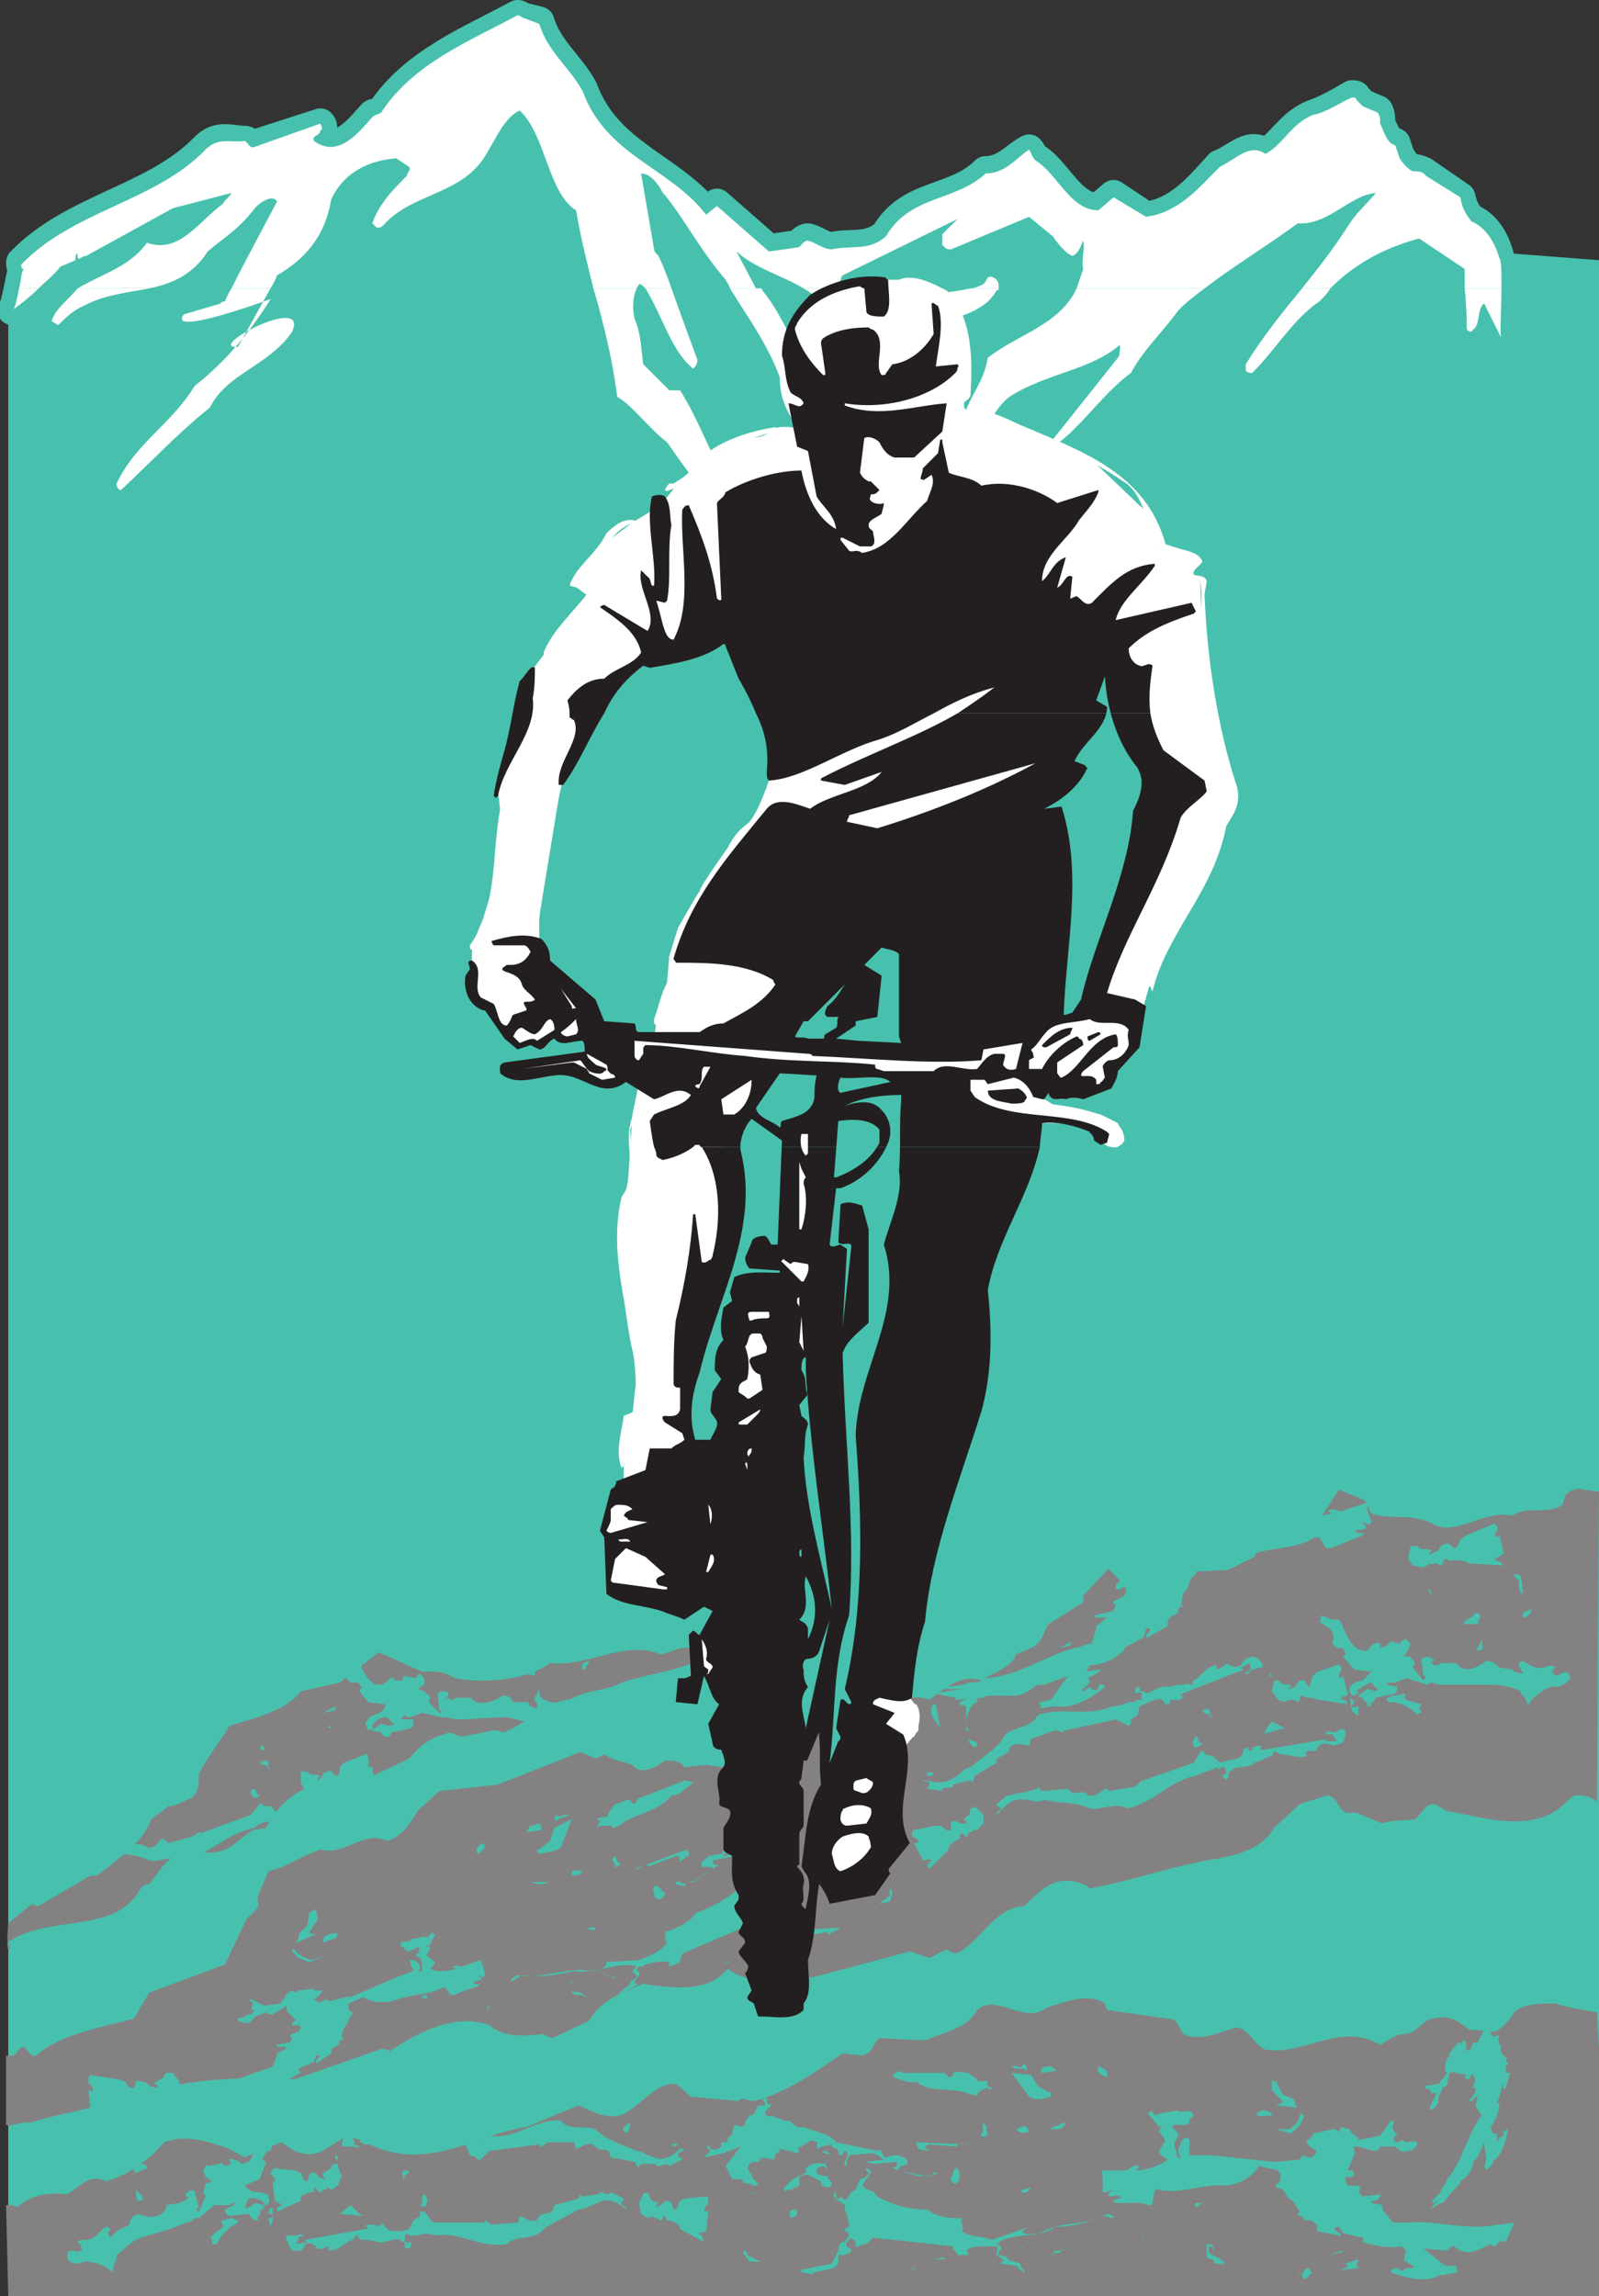
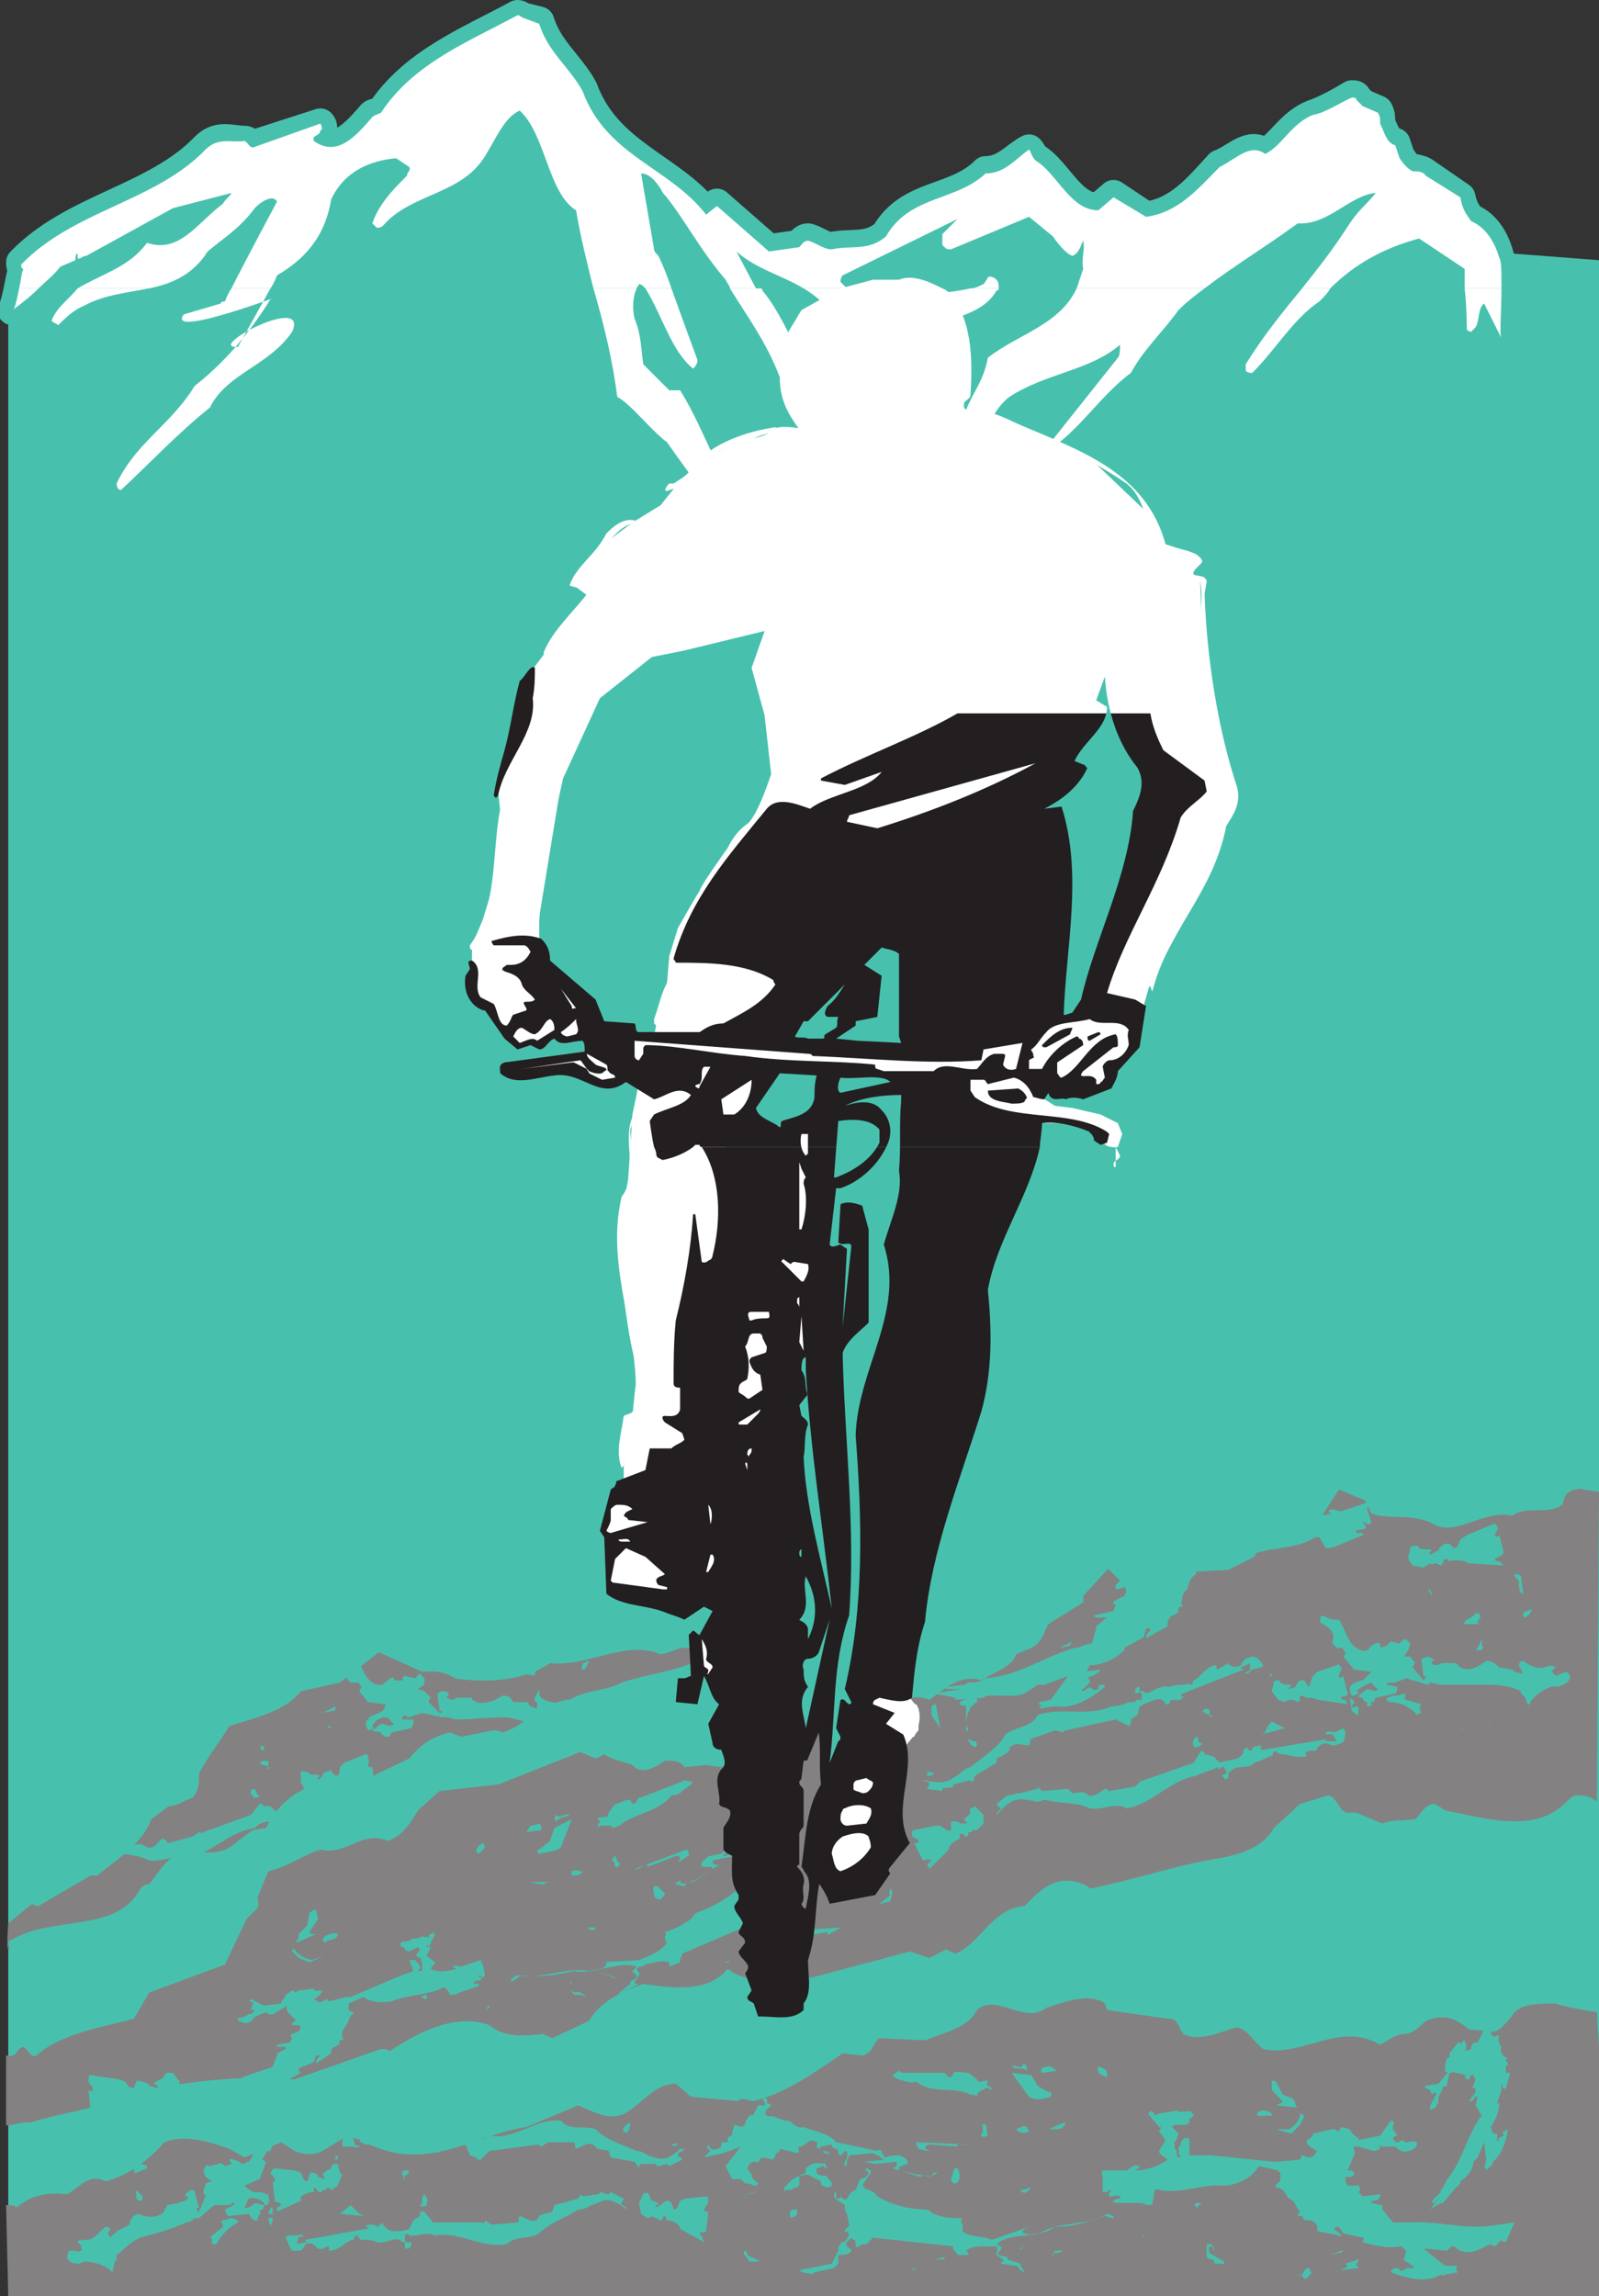
<svg xmlns="http://www.w3.org/2000/svg" width="553.357" height="794.25">
  <rect width="100%" height="100%" fill="#333333" stroke="none" />
  <path fill="#47c1ad" fill-rule="evenodd" d="M2.857 775.5h550.5V90l-39-3-47.25-33-40.5 19.5c-50.25 12-42.75 8.25-84-5.25L287.107 93c-16.5-9-29.25 3.75-50.25-26.25L189.607 30l-90.75 28.5-96 31.5v685.5" />
  <path fill="#47c1ad" fill-rule="evenodd" d="M6.607 99c.75-2.25.75-5.25 1.5-6-.75-.75-.75-1.5-.75-2.25C25.357 72 53.857 69 71.107 51c4.5-4.5 9-2.25 13.5-2.25 1.5 0 1.5 1.5 3 1.5l23.25-7.5c.75.75.75 1.5 0 2.25 0 1.5-3 .75-2.25 3 8.25 6 15-2.25 20.25-8.25.75-.75 1.5 0 3-.75 11.25-17.25 30.75-24.75 47.25-33.75.75 0 1.5.75 1.5.75l6 1.5c3 9.75 10.5 15 15 23.25 8.25 22.5 30 27 42.75 42.75l3.75-3 18 15.75 10.5-1.5c.75-.75 1.5-2.25 3-2.25 3 .75 5.25 3 8.25 3 6.75-1.5 12.75.75 18.75-4.5 8.25-14.25 24-11.25 34.5-21.75 6.75 0 10.5-5.25 15-7.5.75.75.75 1.5 2.25 3 7.5 4.5 12 17.25 21.75 17.25l5.25-4.5 11.25 7.5c11.25-1.5 18-9.75 25.5-18 6-2.25 10.5-8.25 15.75-3.75 6-3.75 9-10.5 16.5-13.5 4.5-1.5 9.75-4.5 13.5-6.75.75 0 1.5 0 1.5.75l2.25 2.25 5.25 2.25c.75 1.5.75 2.25.75 4.5 1.5 3 2.25 6 5.25 6.75l1.5 4.5c1.5 2.25 3 4.5 4.5 4.5s3.75.75 4.5 1.5l12 8.25c.75 3.75 2.25 6 3.75 7.5 5.25 2.25 8.25 7.5 9.75 13.5.75 0 .75 4.5.75 9.75h-12.75v-6l-15.75-10.5c-11.25 2.25-21.75 7.5-30.75 16.5h-9.75c6-6.75 11.25-14.25 16.5-22.5 3-3.75 6-6 9-10.5-9 1.5-16.5 12-27 10.5-11.25 8.25-22.5 15-32.25 22.5h-44.25c.75-1.5 1.5-3.75 2.25-6.75-.75-3.75.75-6.75 0-9.75-.75 1.5-1.5 4.5-3.75 5.25-2.25 0-5.25-4.5-6.75-6l-8.25-7.5-27 12c-1.5 0-1.5-.75-3-1.5v-4.5l5.25-5.25-39.75 19.5c0 .75-.75 1.5-.75 2.25l2.25 2.25h-15c-7.5-4.5-16.5-6.75-23.25-12.75l6.75 12.75h1.5-10.5c0-.75-.75-1.5-1.5-2.25-9-10.5-14.25-21-21-30-.75 0-.75-.75-1.5-2.25-1.5-2.25-3.75-4.5-6.75-5.25l4.5 27 1.5 1.5s2.25 5.25 4.5 11.25h-9s-.75 0-.75-.75h-1.5l-.75.75h-15c-2.25-9-4.5-18-6-26.25-9.75-6.75-10.5-27-19.5-35.25-5.25 2.25-8.25 9.75-12 15.75-8.25 13.5-25.5 12.75-35.25 24-.75.75-1.5 1.5-2.25 1.5 0-.75-.75-1.5-1.5-1.5 2.25-7.5 7.5-12 12-17.25 0-1.5 1.5-1.5.75-3l-4.5-3c-9 .75-18 5.25-22.5 15-2.25 13.5-9.75 20.25-18.75 26.25 0 0-.75 1.5-2.25 3.75h-13.5c4.5-9 15.75-30 15.75-30-1.5-2.25-6.75.75-8.25 3-5.25 6.75-10.5 9.75-15.75 14.25-5.25 8.25-12.75 11.25-20.25 12.75h-24.75c9-4.5 18-7.5 24-15.75 11.25 4.5 17.25-6.75 26.25-12.75.75-2.25 2.25-3 3-4.5l-20.25 5.25-30 17.25c-1.5 0-2.25.75-3 0V87c-.75 0-.75 2.25-.75 2.25l-5.25 2.25c-2.25 3-5.25 5.25-7.5 7.5h-6.75" />
  <path fill="#47c1ad" fill-rule="evenodd" d="M335.857 99c1.5 0 3-.75 4.5-.75 0-.75.75-1.5 1.5-2.25s2.25-.75 3 0c0 .75.75 1.5.75 2.25V99h-9.75m-322.5 0c-3 3-6 5.25-9 8.25.75-.75 1.5-4.5 2.25-8.25h6.75m38.25 0c-7.5 2.25-15.75 2.25-22.5 6-3.75 2.25-6.75 5.25-9 6.75-.75 0-1.5 0-2.25-1.5 1.5-4.5 6-6.75 9-10.5V99h24.75m42 0c-3.75 7.5-11.25 20.25-11.25 20.25-12 .75 24.75-18 18.75-4.5-8.25 12-22.5 13.5-28.5 26.25-11.25 8.25-20.25 18-30.75 27.75-.75 0-1.5 0-1.5-1.5 6.75-14.25 18.75-21 27-34.5 10.5-8.25 18.75-18 26.25-29.25 9.75-3.75-36.75 13.5-30 4.5l12.75-3c0-.75 0-.75 1.5-1.5l2.25-4.5h13.5m126.75 0c-1.5 3-1.5 8.25-.75 11.25 2.25 5.25 2.25 10.5 3 15l9 9h3.75c9 14.25 14.25 33.75 26.25 47.25 0 1.5 0 2.25-1.5 3-12-7.5-20.25-19.5-29.25-31.5-6-4.5-12-13.5-17.25-16.5-1.5-12-4.5-24.75-8.25-37.5h15m12 0c3.75 11.25 9 24.75 9 24.75 0 1.5-.75 2.25-1.5 3-7.5-6-10.5-17.25-16.5-27.75h9m30.75 0c0 .75.75.75.75.75 11.25 13.5 14.25 35.25 32.25 39 3.75 3 6 6.75 9 8.25 6 0 8.25-7.5 12.75-11.25l3 1.5c.75 0 .75.75.75 1.5l-4.5 11.25c-.75 1.5-1.5 1.5-2.25 2.25l-3.75 15-12.75 7.5-7.5 12.75c-4.5-4.5 1.5-14.25-.75-21.75.75-1.5.75-2.25 0-3.75l-9.75-7.5c-3.75-8.25-10.5-12.75-10.5-24-4.5-12-11.25-21.75-17.25-31.5h10.5" />
  <path fill="#47c1ad" fill-rule="evenodd" d="M345.607 99c0 .75-.75.75-.75 1.5-6.75 11.25-24.75 6.75-30.75 21.75-8.25.75-18-8.25-25.5-12.75-3-4.5-6.75-7.5-10.5-10.5h15c3.75 3.75 7.5 6.75 12.75 6.75 3.75-2.25 6-3.75 9-6.75h.75c6.75 2.25 13.5 2.25 20.25 0h9.75m71.25 0c-3 2.25-6 5.25-9 7.5-6 8.25-12 14.25-16.5 21.75-11.25 8.25-19.5 23.25-30.75 28.5l26.25-33c.75-.75.75-3 .75-4.5-10.5 8.25-25.5 9.75-38.25 18-6 4.5-9 12.75-12 21l-15 16.5c0 .75-.75 1.5-2.25 1.5l-7.5 7.5-10.5 9.75c-.75.75-1.5 0-1.5-.75 10.5-13.5 21-30.75 29.25-48 1.5-1.5 3-2.25 4.5-3.75 2.25-5.25 6-9 7.5-17.25 10.5-9 24.75-12 30.75-24.75h44.25m43.5 0c-.75 1.5-2.25 3-3.75 5.25-9 6-15 16.5-23.25 24.75-.75 0-1.5-.75-2.25-1.5V126c6-9.75 12.75-18.75 19.5-27h9.75m59.25 0c0 8.25-.75 17.25 0 17.25l-6-11.25c-2.25.75-1.5 5.25-3 7.5l-1.5 1.5h-1.5s0-8.25-.75-15h12.75" />
  <path fill="none" stroke="#47c1ad" stroke-linecap="round" stroke-linejoin="round" stroke-miterlimit="10" stroke-width="10.5" d="m519.607 116.25-6-11.25c-2.25.75-1.5 5.25-3 7.5l-1.5 1.5h-1.5l-.75-21-15.75-10.5c-12.75 3-24.75 9.75-34.5 21.75-9 6-15 16.5-23.25 24.75-.75 0-1.5-.75-2.25-1.5V126c12-18.75 25.5-31.5 36-49.5 3-3.75 6-6 9-10.5-9 1.5-16.5 12-27 10.5-14.25 11.25-28.5 18.75-41.25 30-6 8.25-12 14.25-16.5 21.75-11.25 8.25-19.5 23.25-30.75 28.5l26.25-33c.75-.75.75-3 .75-4.5-10.5 8.25-25.5 9.75-38.25 18-6 4.5-9 12.75-12 21l-15 16.5c0 .75-.75 1.5-2.25 1.5l-7.5 7.5-10.5 9.75c-.75.75-1.5 0-1.5-.75 10.5-13.5 21-30.75 29.25-48 1.5-1.5 3-2.25 4.5-3.75 2.25-5.25 6-9 7.5-17.25 12-10.5 30-12.75 33-31.5-.75-3.75.75-6.75 0-9.75-.75 1.5-1.5 4.5-3.75 5.25-2.25 0-5.25-4.5-6.75-6l-8.25-7.5-27 12c-1.5 0-1.5-.75-3-1.5v-4.5l5.25-5.25-39.75 19.5c0 .75-.75 1.5-.75 2.25 3.75 4.5 8.25 9 15 9 3.75-2.25 6-3.75 9-6.75 8.25 3 16.5 1.5 25.5-.75 0-.75.75-1.5 1.5-2.25s2.25-.75 3 0c0 .75.75 1.5.75 2.25s0 1.5-.75 2.25c-6.75 11.25-24.75 6.75-30.75 21.75-8.25.75-18-8.25-25.5-12.75-9-13.5-23.25-14.25-33.75-23.25l6.75 12.75c.75 0 1.5 0 2.25.75 11.25 13.5 14.25 35.25 32.25 39 3.75 3 6 6.75 9 8.25 6 0 8.25-7.5 12.75-11.25l3 1.5c.75 0 .75.75.75 1.5l-4.5 11.25c-.75 1.5-1.5 1.5-2.25 2.25l-3.75 15-12.75 7.5-7.5 12.75c-4.5-4.5 1.5-14.25-.75-21.75.75-1.5.75-2.25 0-3.75l-9.75-7.5c-3.75-8.25-10.5-12.75-10.5-24-4.5-13.5-12.75-23.25-18.75-33.75-9-10.5-14.25-21-21-30-.75 0-.75-.75-1.5-2.25-1.5-2.25-3.75-4.5-6.75-5.25l4.5 27 1.5 1.5 13.5 36c0 1.5-.75 2.25-1.5 3-7.5-6-10.5-18.75-17.25-28.5h-1.5c-3 1.5-2.25 8.25-1.5 12 2.25 5.25 2.25 10.5 3 15l9 9h3.75c9 14.25 14.25 33.75 26.25 47.25 0 1.5 0 2.25-1.5 3-12-7.5-20.25-19.5-29.25-31.5-6-4.5-12-13.5-17.25-16.5-2.25-20.25-10.5-42.75-14.25-63.75-9.75-6.75-10.5-27-19.5-35.25-5.25 2.25-8.25 9.75-12 15.75-8.25 13.5-25.5 12.75-35.25 24-.75.75-1.5 1.5-2.25 1.5 0-.75-.75-1.5-1.5-1.5 2.25-7.5 7.5-12 12-17.25 0-1.5 1.5-1.5.75-3l-4.5-3c-9 .75-18 5.25-22.5 15-2.25 13.5-9.75 20.25-18.75 26.25l-13.5 24c-12 .75 24.75-18 18.75-4.5-8.25 12-22.5 13.5-28.5 26.25-11.25 8.25-20.25 18-30.75 27.75-.75 0-1.5 0-1.5-1.5 6.75-14.25 18.75-21 27-34.5 10.5-8.25 18.75-18 26.25-29.25 9.75-3.75-36.75 13.5-30 4.5l12.75-3c0-.75 0-.75 1.5-1.5l18-34.5c-1.5-2.25-6.75.75-8.25 3-5.25 6.75-10.5 9.75-15.75 14.25-10.5 17.25-29.25 12-42.75 18.75-3.75 2.25-6.75 5.25-9 6.75-.75 0-1.5 0-2.25-1.5 1.5-4.5 6-6.75 9-10.5 9-5.25 18-8.25 24-16.5 11.25 4.5 17.25-6.75 26.25-12.75.75-2.25 2.25-3 3-4.5l-20.25 5.25-30 17.25c-1.5 0-2.25.75-3 0V87c-.75 0-.75 2.25-.75 2.25l-5.25 2.25c-5.25 6-11.25 10.5-16.5 15.75 1.5-1.5 3-12.75 3.75-14.25-.75-.75-.75-1.5-.75-2.25C25.357 72 53.857 69 71.107 51c4.5-4.5 9-2.25 13.5-2.25 1.5 0 1.5 1.5 3 1.5l23.25-7.5c.75.75.75 1.5 0 2.25 0 1.5-3 .75-2.25 3 8.25 6 15-2.25 20.25-8.25.75-.75 1.5 0 3-.75 11.25-17.25 30.75-24.75 47.25-33.75.75 0 1.5.75 1.5.75l6 1.5c3 9.75 10.5 15 15 23.25 8.25 22.5 30 27 42.75 42.75l3.75-3 18 15.75 10.5-1.5c.75-.75 1.5-2.25 3-2.25 3 .75 5.25 3 8.25 3 6.75-1.5 12.75.75 18.75-4.5 8.25-14.25 24-11.25 34.5-21.75 6.75 0 10.5-5.25 15-7.5.75.75.75 1.5 2.25 3 7.5 4.5 12 17.25 21.75 17.25l5.25-4.5 11.25 7.5c11.25-1.5 18-9.75 25.5-18 6-2.25 10.5-8.25 15.75-3.75 6-3.75 9-10.5 16.5-13.5 4.5-1.5 9.75-4.5 13.5-6.75.75 0 1.5 0 1.5.75l2.25 2.25 5.25 2.25c.75 1.5.75 2.25.75 4.5 1.5 3 2.25 6 5.25 6.75l1.5 4.5c1.5 2.25 3 4.5 4.5 4.5s3.75.75 4.5 1.5l12 8.25c.75 3.75 2.25 6 3.75 7.5 5.25 2.25 8.25 7.5 9.75 13.5.75.75 0 27 .75 27zm0 0" />
  <path fill="#fff" fill-rule="evenodd" d="M6.607 99.75c.75-3 .75-5.25 1.5-6.75-.75 0-.75-.75-.75-1.5 18-18.75 46.5-21.75 63.75-39.75 4.5-4.5 9-2.25 13.5-3 1.5.75 1.5 2.25 3 2.25l23.25-8.25c.75 1.5.75 2.25 0 2.25 0 2.25-3 1.5-2.25 3.75 8.25 6 15-2.25 20.25-8.25.75-.75 1.5-.75 3-1.5 11.25-17.25 30.75-24.75 47.25-33.75.75 0 1.5.75 1.5.75l6 2.25c3 9.75 10.5 15 15 23.25 8.25 22.5 30 26.25 42.75 42.75l3.75-3 18 15.75 10.5-1.5c.75-.75 1.5-2.25 3-2.25 3 .75 5.25 3 8.25 3 6.75-1.5 12.75.75 18.75-4.5 8.25-14.25 24-12 34.5-21.75 6.75 0 10.5-5.25 15-8.25.75.75.75 2.25 2.25 3.75 7.5 4.5 12 17.25 21.75 17.25l5.25-4.5 11.25 6.75c11.25-1.5 18-9.75 25.5-17.25 6-3 10.5-8.25 15.75-4.5 6-3 9-10.5 16.5-13.5 4.5-.75 9.75-4.5 13.5-6 .75 0 1.5 0 1.5.75l2.25 2.25 5.25 2.25c.75 1.5.75 1.5.75 3.75 1.5 3 2.25 6.75 5.25 7.5l1.5 4.5c1.5 2.25 3 3.75 4.5 4.5 1.5 0 3.75 0 4.5 1.5l12 7.5c.75 4.5 2.25 6 3.75 8.25 5.25 2.25 8.25 7.5 9.75 12.75.75.75.75 5.25.75 10.5h-12.75V93l-15.75-10.5c-11.25 3-21.75 8.25-30.75 17.25h-9.75c6-7.5 11.25-14.25 16.5-22.5 3-4.5 6-6.75 9-10.5-9 .75-16.5 11.25-27 10.5-11.25 8.25-22.5 15-32.25 22.5h-44.25l2.25-6.75c-.75-3.75.75-6.75 0-9.75-.75 1.5-1.5 4.5-3.75 5.25-2.25-.75-5.25-4.5-6.75-6.75l-8.25-6.75-27 11.25c-1.5 0-1.5 0-3-1.5V81l5.25-5.25-39.75 19.5s-.75.75-.75 2.25l2.25 2.25h-15c-7.5-4.5-16.5-6.75-23.25-12.75l6.75 12.75h1.5-10.5c0-.75-.75-1.5-1.5-3-9-10.5-14.25-21-21-29.25-.75-.75-.75-.75-1.5-2.25-1.5-2.25-3.75-5.25-6.75-5.25l4.5 26.25c0 .75.75 1.5 1.5 2.25 0 0 2.25 4.5 4.5 11.25h-9l-.75-.75s-.75-.75-1.5-.75c0 .75-.75.75-.75 1.5h-15c-2.25-9-4.5-18-6-27-9.75-6-10.5-26.25-19.5-34.5-5.25 2.25-8.25 9.75-12 15.75-8.25 13.5-25.5 12.75-35.25 24-.75.75-1.5.75-2.25.75l-1.5-1.5c2.25-6.75 7.5-12 12-16.5 0-1.5 1.5-1.5.75-3l-4.5-3c-9 .75-18 4.5-22.5 14.25-2.25 13.5-9.75 21-18.75 26.25 0 0-.75 2.25-2.25 4.5h-13.5c4.5-9 15.75-30 15.75-30-1.5-3-6.75.75-8.25 3-5.25 6.75-10.5 9.75-15.75 14.25-5.25 8.25-12.75 11.25-20.25 12.75h-24.75c9-5.25 18-7.5 24-15.75 11.25 3.75 17.25-6.75 26.25-13.5.75-1.5 2.25-2.25 3-3.75L59.857 72l-30 16.5c-1.5 0-2.25 1.5-3 .75v-1.5c-.75 0-.75 1.5-.75 2.25l-5.25 2.25c-2.25 3-5.25 5.25-7.5 7.5h-6.75" />
  <path fill="#fff" fill-rule="evenodd" d="M335.857 99.75c1.5 0 3-.75 4.5-1.5 0 0 .75-.75 1.5-2.25.75-.75 2.25 0 3 .75 0 0 .75.75.75 2.25v.75h-9.75m-322.5 0c-3 3-6 5.25-9 7.5.75 0 1.5-3.75 2.25-7.5h6.75m38.25 0c-7.5 1.5-15.75 2.25-22.5 6-3.75 1.5-6.75 4.5-9 6.75-.75-.75-1.5-.75-2.25-1.5 1.5-4.5 6-7.5 9-11.25h24.75m42 0L82.357 120c-12 .75 24.75-18.75 18.75-5.25-8.25 12-22.5 14.25-28.5 26.25-11.25 9-20.25 18.75-30.75 28.5-.75 0-1.5-.75-1.5-2.25 6.75-14.25 18.75-20.25 27-33.75 10.5-8.25 18.75-18 26.25-30 9.75-3.75-36.75 14.25-30 5.25l12.75-3.75s0-.75 1.5-.75c0 0 .75-2.25 2.25-4.5h13.5m126.75 0c-1.5 3-1.5 7.5-.75 10.5 2.25 5.25 2.25 10.5 3 15.75l9 9h3.75c9 14.25 14.25 33.75 26.25 46.5 0 1.5 0 3-1.5 3-12-6.75-20.25-18.75-29.25-31.5-6-4.5-12-12.75-17.25-15.75-1.5-12-4.5-24.75-8.25-37.5h15m12 0c3.75 10.5 9 24.75 9 24.75 0 1.5-.75 2.25-1.5 3-7.5-6-10.5-18-16.5-27.75h9m30.75 0s.75 0 .75.75c11.25 13.5 14.25 35.25 32.25 39 3.75 3 6 6.75 9 8.25 6-.75 8.25-8.25 12.75-12l3 1.5c.75.75.75.75.75 2.25l-4.5 11.25-2.25 2.25-3.75 14.25-12.75 8.25-7.5 12.75c-4.5-5.25 1.5-15-.75-21.75.75-1.5.75-2.25 0-3.75l-9.75-8.25c-3.75-7.5-10.5-12-10.5-24-4.5-12-11.25-21-17.25-30.75h10.5" />
  <path fill="#fff" fill-rule="evenodd" d="M345.607 99.75c0 .75-.75.75-.75.75-6.75 12-24.75 7.5-30.75 22.5-8.25 0-18-9-25.5-13.5-3-4.5-6.75-7.5-10.5-9.75h15c3.75 3.75 7.5 6 12.75 6 3.75-2.25 6-3.75 9-6h.75c6.75 2.25 13.5 1.5 20.25 0h9.75m71.25 0c-3 2.25-6 4.5-9 7.5-6 8.25-12 13.5-16.5 21.75-11.25 8.25-19.5 22.5-30.75 27.75l26.25-33c.75-.75.75-3 .75-4.5-10.5 9-25.5 9.75-38.25 18-6 4.5-9 13.5-12 21l-15 17.25s-.75.75-2.25.75l-7.5 8.25-10.5 9.75c-.75 0-1.5-.75-1.5-.75 10.5-13.5 21-31.5 29.25-48.75 1.5-1.5 3-2.25 4.5-3 2.25-6 6-9.75 7.5-18 10.5-8.25 24.75-11.25 30.75-24h44.25m43.5 0c-.75 1.5-2.25 3-3.75 4.5-9 6-15 16.5-23.25 24.75-.75 0-1.5 0-2.25-.75V126c6-9.75 12.75-18 19.5-26.25h9.75m59.25 0c0 7.5-.75 16.5 0 17.25l-6-12c-2.25 1.5-1.5 6-3 8.25l-1.5 1.5s-.75 0-1.5-.75c0 0 0-8.25-.75-14.25h12.75m-160.5 279 6 3.75 6 .75 9.75 2.25 6 3 1.5 3.75-1.5 4.5s-4.5.75-5.25-2.25-9.75-6-9.75-6h-18l-12-3-10.5-7.5 1.5-6.75 9.75-.75 13.5.75 3 7.5" />
  <path fill="#fff" fill-rule="evenodd" d="m162.607 340.5 1.5 6 5.25 1.5c0 .75 3 5.25 3 5.25l3 3 7.5-3.75 9.75-6-2.25-11.25-3.75-9.75v-6.75l.75-12 2.25-12.75 2.25-11.25 3-13.5 12.75-27.75 18-14.25 11.25-2.25 27.75-6.75-4.5 12.75 4.5 16.5 2.25 20.25s-4.5 14.25-8.25 17.25c-4.5 3-6.75 8.25-6.75 8.25s-9.75 13.5-9.75 15c-.75.75-7.5 12.75-7.5 12.75l-3 9.75-.75 9-3 10.5-1.5 8.25s-5.25 16.5-5.25 15.75c0 .75-2.25 11.25-2.25 11.25l-.75 12-.75 10.5-2.25 12.75v15l.75 12.75s2.25 18 3.75 21 .75 6.75.75 6.75l-.75 6-.75 7.5-3 1.5v24l23.25-.75-2.25-21 3.75-24 3.75-25.5s6.75-22.5 6.75-23.25v-30l37.5-79.5 24.75-12.75 38.25 50.25 18.75 18 20.25-.75 7.5-26.25 13.5-24.75 9.75-21 6.75-19.5-7.5-25.5-4.5-23.25-.75-24.75-3-1.5 2.25-6-13.5-5.25-5.25-12-15.75-15-3.75-3-16.5-7.5-17.25-6.75-10.5-2.25 3-8.25.75-9-.75-7.5-3-7.5-3-6.75-8.25-4.5-7.5-1.5h-11.25l-11.25 3-13.5 7.5-4.5 7.5v13.5l12.75 12-3.75 9s-11.25-3-14.25-.75c-3 3-7.5 3-7.5 3l-15 6-4.5 3.75-6 6-6 7.5-9.75 6-12 9-6 7.5-2.25 5.25 6 4.5-12 13.5-9 12-2.25 10.5-3 13.5-5.25 11.25-.75 6 .75 6.75-.75 16.5-2.25 11.25-3 9.75-3.75 9s0 13.5-.75 13.5m-145.5-252-6 3 6-3" />
  <path fill="#848182" fill-rule="evenodd" d="m553.357 516-5.25-.75c-1.5-.75-4.5 0-6 1.5-.75.75-.75 2.25-1.5 3.75-5.25 3.75-12 0-17.25 3.75-10.5-2.25-20.25 8.25-28.5 2.25-7.5-3-14.25-.75-20.25-3l-2.25-4.5-9-3.75-9.75 15-15 3.75c-1.5 0-3.75 2.25-4.5 4.5l-9 4.5-27 1.5-5.25-2.25c-3 2.25-6 .75-9 0l-9 9.75v2.25l-12 7.5c-1.5 2.25-2.25 6.75-6 8.25l-5.25 2.25c-1.5 4.5-7.5 6-12 9-6.75-2.25-12 2.25-18 6.75-5.25-2.25-9 0-13.5 3-11.25-4.5-20.25 3.75-30.75 3.75l-27.75 16.5-5.25-.75-7.5.75c-1.5-2.25-3.75-2.25-6.75-2.25-3 2.25-8.25 5.25-11.25 1.5-3.75-1.5-6.75-1.5-9.75-3.75-.75.75-1.5.75-3 1.5l-5.25-2.25-28.5 11.25-20.25 2.25-7.5 6.75c-2.25 3.75-5.25 9-10.5 10.5-9-3.75-14.25 5.25-23.25 3-6.75 2.25-11.25 6-18 7.5l-3.75 9c0 1.5.75 2.25 0 3.75l-3.75 3.75-7.5 15.75-26.25 9.75-5.25 9c-11.25 3-25.5 5.25-33.75 12.75-2.25.75-2.25-1.5-4.5-3-3 .75-1.5 3.75-6 3v24c.75.75 6.75-1.5 8.25-.75 12-3.75 15-3 27.75-7.5 21-6.75 42-9 63.75-7.5l30-10.5c1.5 0 2.25 0 3 .75 9-6 22.5-13.5 34.5-9 5.25 4.5 12.75 3.75 18.75 3 .75.75 1.5.75 3 1.5l12.75-6c3.75-6.75 12-10.5 18.75-12.75 10.5 1.5 22.5 3 29.25-5.25 8.25 6.75 18.75 1.5 29.25 3l33.75-9 6.75 2.25 6-3c.75.75 1.5.75 3 1.5 8.25-3 12.75-15.75 24-16.5 4.5-4.5 9.75-10.5 18-8.25 2.25.75 3 .75 4.5 2.25 15.75-3 30-8.25 45-10.5 7.5-1.5 15-3.75 18.75-10.5l9-8.25 9.75-3c3 .75 3 3.75 6 6h3.75l9 3.75c3.75-1.5 6.75-.75 11.25-1.5 1.5-.75 3-4.5 6-5.25 1.5 0 2.25.75 4.5 2.25 12.75 2.25 30 8.25 41.25-2.25 2.25-2.25 2.25-2.25 3.75-3 2.25 0 5.25 0 7.5 2.25v1.5l.75-108.75m0 192-.75-12c-4.5-.75-9.75-1.5-14.25-3-5.25 0-11.25 0-14.25 3-1.5 2.25-3.75 5.25-6.75 6.75l-9-.75c-3.75-3-6.75-5.25-12.75-3.75-3.75.75-4.5 4.5-9 5.25-3.75 0-6 2.25-9 3.75-14.25-8.25-27 4.5-40.5 1.5-3.75-3-5.25-6.75-9-7.5-6 1.5-12.75 5.25-18.75 2.25 0-.75-.75-.75-1.5-3-.75-.75-.75-2.25-3.75-2.25l-21-3c0-.75-.75-1.5-.75-2.25-5.25-3.75-13.5-.75-20.25 1.5-7.5 6-17.25-5.25-24 .75-3 6-10.5 7.5-18 10.5l-15.75-.75c-2.25 1.5-2.25 5.25-6 6l-6.75-.75c-9 6-18.75 13.5-30.75 16.5-1.5 0-2.25-.75-3.75-.75 0 0-1.5 0-1.5.75l-16.5-1.5-5.25-4.5c-7.5 0-11.25 6.75-18 10.5-5.25 2.25-10.5-.75-15.75-3l-18 7.5c-16.5 2.25-33 15-52.5 6.75-1.5-.75-2.25-.75-3-.75-2.25 0-2.25-3.75-5.25-3.75l-9.75 6c-3 1.5-6 1.5-9.75 0l-4.5-3-12.75 5.25-5.25-3c-6.75-2.25-15-5.25-22.5-2.25-5.25 6-12 11.25-20.25 13.5-6-3-9 2.25-13.5 4.5-6-.75-12 0-17.25 4.5-1.5-.75-.75-.75-3.75-.75l.75 31.5h550.5V708" />
  <path fill="#47c1ad" fill-rule="evenodd" d="M539.107 583.5c4.5-1.5 5.25-3.75 3-5.25l-2.25.75c-.75.75-1.5.75-2.25 0 0 0 0-.75-.75-.75l1.5-1.5c-.75-.75-2.25-.75-3.75 0-3 .75-5.25-.75-7.5-2.25-.75 0-1.5.75-1.5 1.5s.75.75.75 1.5l.75 1.5-3-.75-.75-.75-4.5-.75c-.75-.75-2.25-2.25-4.5-2.25-3 2.25-6 3.75-9 2.25l-1.5-1.5h-4.5c-.75 0-1.5.75-2.25.75 0 0-1.5 0-1.5-.75-.75 0 0-.75.75-.75 0-.75-2.25-1.5-2.25-1.5-.75 0-1.5.75-2.25.75l.75 6h.75c0 .75 0 .75-.75 1.5l-3.75-4.5c0-.75.75-.75.75-1.5s-1.5-1.5-1.5-2.25h-2.25l1.5-2.25.75-2.25-1.5-1.5c-1.5 0-1.5.75-2.25 1.5l-3-.75-1.5 1.5-2.25.75v-1.5c-1.5-.75-3 .75-3.75 1.5 0 0 0 .75-.75.75-.75.75-1.5 0-2.25 0-4.5-1.5-5.25-7.5-7.5-10.5h-2.25l-3.75-1.5c-.75.75 0 1.5-.75 2.25 2.25 1.5 6 3 4.5 6.75v.75l1.5 1.5h1.5c.75 0 1.5 1.5 1.5 2.25l-.75.75 3.75 4.5 6 .75-3 3c-.75 0-3 .75-3.75 1.5l-.75.75c0 .75 0 2.25.75 3 .75 0 .75 0 2.25-.75 0 0 0-.75-.75-.75.75-.75 3-2.25 5.25-3 .75.75.75 1.5 2.25 2.25-.75 1.5-2.25 0-3.75 0l-3 2.25c0 .75 1.5.75 2.25.75 0 .75.75.75.75.75 0 .75.75.75 1.5.75 1.5 0 .75-.75 1.5-1.5l6.75-1.5c.75-.75.75-2.25.75-2.25l-3.75-.75c0-.75.75-.75.75-.75h2.25l3.75-1.5 7.5 2.25.75-.75c1.5 0 2.25.75 3.75.75h17.25c3.75 0 7.5.75 10.5 2.25v.75l1.5 1.5.75 2.25c3-1.5-.75.75.75.75-1.5-1.5 6.75-8.25 9.75-6.75m-98.25-74.25c0 2.25-3.75 1.5-4.5 3-.75 0-.75 0-.75.75s.75.75 1.5.75 0 .75.75.75c0 .75.75.75 1.5.75l3.75-1.5s.75 0 1.5.75l-1.5 3 1.5 1.5c.75 0 0 1.5.75 2.25v3h-1.5c0-.75.75-.75.75-1.5l-.75-1.5c-.75 0-1.5-.75-1.5-1.5 0 0-.75-.75-2.25-.75-.75 0-.75.75-.75.75l2.25 4.5-8.25 3-21 9c-.75.75-.75 0-1.5 0l-7.5 2.25-1.5-1.5-2.25 1.5c-1.5.75-2.25 0-3.75-.75 1.5-.75 3-2.25 3.75-3.75-.75-.75-2.25-.75-3-.75v-1.5l-7.5 1.5c-.75 0-1.5 0-1.5.75-1.5.75-.75-.75-1.5-.75l-3 2.25c0 .75-1.5 1.5-2.25 3 0 0 .75.75 0 .75l-7.5 1.5-6-3.75c-1.5.75 1.5 1.5.75 3l-.75 2.25h1.5c0 .75 0 .75-.75 1.5-.75 0-.75.75-2.25 0-.75.75-.75 1.5-1.5 1.5-.75.75-2.25 0-3.75.75v.75c.75.75 3 1.5 4.5 1.5s3-1.5 3.75-3l4.5-1.5c.75 0 .75-.75 1.5-1.5 0 0-.75.75-.75 1.5.75.75 1.5.75 2.25.75l5.25-3.75h1.5c.75 0 0 1.5.75 2.25l3.75 3.75-1.5 1.5v.75c0 .75 0 .75.75.75l2.25-.75c.75 0 0 .75.75 1.5l-.75 1.5-3 1.5c-1.5.75-.75 1.5 0 1.5l-.75 2.25-6.75 1.5c.75.75-.75 0 .75.75h3.75l-3.75 3v.75l-1.5 5.25c-2.25 0-3.75 1.5-6 1.5-10.5 3-19.5 9.75-30.75 10.5-2.25 1.5-3.75 1.5-6 1.5-.75 0-.75.75-1.5.75l-6 .75s-.75.75 0 .75h5.25l-9.75 1.5 7.5 1.5v.75l9.75-.75s.75-.75 1.5-.75h3.75c4.5 0 7.5.75 11.25-2.25 1.5-.75 1.5-1.5 3-1.5h1.5l8.25-3-6 8.25-3.75.75c-.75.75 0 1.5.75.75-.75 1.5-.75.75-.75 1.5l4.5-.75h1.5c6 .75 12-3 16.5-6.75 0-.75-.75-.75-1.5-.75s-.75.75-.75 1.5c-1.5.75-2.25 0-3-.75l-2.25 1.5c-.75-.75-.75-.75 0-.75l2.25-2.25v-.75l-1.5-2.25 1.5-3c4.5 0 9-2.25 12-5.25V570l6.75-3.75.75-3h1.5c0 1.5-1.5 1.5-1.5 3 0 0 1.5.75.75 0l6.75-3.75V561c0-.75.75-1.5 1.5-2.25.75 0 .75 0 1.5-.75 1.5 0 0-.75.75-1.5 0-.75.75-.75 1.5-.75 0-.75-.75-.75-.75-.75.75-1.5 0-3.75 2.25-5.25.75-2.25.75-3.75 3-5.25.75-1.5-1.5-.75-1.5-2.25l-.75-1.5s0-.75.75-.75l6-3.75c3 2.25 7.5 3 12.75 2.25 8.25-3.75 17.25-2.25 24-6.75h1.5l2.25 3.75h1.5l2.25-.75 9-3.75c0-.75.75 0 0-.75h-2.25c0-.75-.75 0 0-.75s1.5 0 3-.75c.75 0 0-.75 0-1.5 0 0-.75 0-.75-.75.75 0 1.5.75 2.25.75l.75-.75-1.5-4.5c0-.75.75-1.5 0-2.25l-9 3c-1.5 0-3-1.5-4.5 0 0 0 .75.75 1.5.75-3.75.75-9 1.5-12 0 .75-.75 2.25-2.25 2.25-3.75l-3.75-2.25 1.5-3.75h-1.5v-1.5c.75 0 0 .75.75 1.5l3-6-.75-.75h-.75c-.75.75-.75 1.5-.75 2.25-.75-1.5-9 1.5-8.25 0m-298.5 161.25c0 1.5-3 .75-3.75 1.5v.75c0 .75.75.75.75.75.75 0 .75.75.75.75s.75.75 1.5.75l3-1.5.75.75-1.5 2.25 1.5.75c.75 0 0 1.5.75 1.5v3h-1.5c.75-.75.75-.75.75-1.5l-.75-1.5c-.75 0-.75 0-.75-.75h-2.25l1.5 3.75-6 2.25-15.75 6.75h-1.5l-6 1.5-.75-.75-1.5.75c-1.5.75-1.5 0-3-.75 1.5-.75 2.25-1.5 3-3h-3c0-.75.75-.75.75-.75l-6 .75s-.75 0-.75.75c-.75 0-.75-.75-1.5-.75l-2.25 1.5c0 .75-.75 1.5-1.5 2.25v.75l-6 .75-4.5-2.25c-1.5.75.75.75.75 1.5l-.75 2.25h1.5l-.75.75c-.75.75-.75.75-1.5.75s-.75.75-1.5.75c-.75.75-1.5 0-2.25.75-.75 0 0 0 0 .75.75 0 1.5.75 3 .75s2.25-1.5 3-2.25l3.75-1.5s0-.75.75-.75c0 0-.75 0-.75.75.75.75.75.75 2.25.75l3.75-2.25s.75 0 .75-.75c.75 0 0 1.5.75 2.25l3 3c-.75 0-.75 0-1.5.75v.75h2.25c.75 0 0 0 .75.75l-.75 1.5-2.25.75c-.75.75-.75.75 0 1.5l-.75 1.5-4.5.75c0 .75-.75.75 0 .75h3v.75l-3 1.5v.75l-1.5 3.75c-.75.75-2.25.75-3.75 1.5-8.25 2.25-15 6.75-23.25 8.25-1.5.75-3 .75-4.5.75-.75 0-.75 0-.75.75h-5.25v.75h3.75l-6.75 1.5 5.25.75v.75l7.5-.75.75-.75 2.25.75c0-.75.75 0 .75-.75 3 0 6 .75 9-1.5l1.5-1.5 1.5.75 6.75-2.25-4.5 6-3.75.75c0 .75.75.75.75.75-.75.75 0 0 0 .75h3c.75 0 .75-.75 1.5-.75 4.5.75 9-2.25 12.75-5.25h-1.5c-.75 0-.75.75-.75.75-.75.75-1.5 0-2.25 0l-1.5.75c-.75 0-.75-.75 0-.75l1.5-1.5v-.75l-.75-1.5.75-2.25c3.75 0 6.75-2.25 9.75-3.75-.75-.75-.75-.75-.75-1.5l5.25-2.25.75-2.25h1.5c-.75.75-1.5 1.5-1.5 2.25-.75 0 .75.75.75 0l4.5-3c.75 0 0 0 0-.75s.75-1.5 1.5-1.5c.75-.75.75-.75 1.5-.75 0-.75-.75-.75 0-1.5 0 0 .75 0 1.5-.75 0 0-.75 0-.75-.75s0-2.25 1.5-3.75c.75-.75.75-3 2.25-3.75.75-.75-.75-.75-1.5-1.5V693l5.25-2.25c1.5 1.5 5.25 2.25 9.75 1.5 5.25-2.25 12.75-2.25 17.25-4.5.75-.75.75 0 1.5 0l1.5 2.25h1.5l1.5-.75 6.75-2.25c0-.75.75-.75 0-.75h-1.5c0-.75-.75 0 0-.75s1.5 0 2.25-.75c.75 0 0-.75 0-.75s-.75 0-.75-.75c.75 0 .75.75 1.5.75l.75-.75-.75-3.75c-.75 0 0-.75-.75-1.5l-6.75 2.25c-.75 0-1.5-.75-3 0 0 0 .75.75 1.5.75-3 .75-6.75 1.5-9 0 0-.75 1.5-1.5 1.5-2.25l-3-2.25 1.5-3h-1.5v-.75c.75 0 0 0 .75.75l2.25-4.5s-.75 0-.75-.75l-.75.75c-.75 0-.75.75-.75 1.5 0-1.5-6 .75-6 0" />
  <path fill="#47c1ad" fill-rule="evenodd" d="m95.857 726 5.25-.75c.75 0 .75 0 0 .75.75.75 1.5.75 3 .75l-6.75 1.5s0-.75.75-1.5c0-.75-1.5 0-2.25-.75" />
  <path fill="#47c1ad" fill-rule="evenodd" d="m98.857 726.75 1.5-.75s-.75.75-1.5.75m33.75-15.75 3-2.25-3 2.25m-31.5-36.75h.75c1.5 2.25 3.75 3 6 3.75l4.5-1.5-5.25 2.25-3.75-1.5-2.25-2.25v-.75m1.5-3c.75 0 .75-1.5.75-2.25l3-3 .75-4.5c.75 0 1.5-1.5 2.25-.75l.75 3-3 4.5c0 .75.75.75 2.25.75l-6.75 3v-.75m53.25 27.75c.75 0 .75 0 1.5-.75 0 0-.75.75-1.5.75m12.75-4.5s0-.75.75-.75c0 0 0 .75-.75 1.5v-.75m-23.25-3.75c.75 0 1.5-.75 1.5-.75s1.5 0 .75 1.5c-.75 0-1.5-.75-2.25-.75m31.5-6 .75-.75s.75-.75 1.5-.75c8.25 1.5 17.25-3 24.75-1.5 2.25-.75 4.5 0 6-2.25v-.75h-2.25l13.5-.75c3.75-1.5 7.5-3 9.75-6-.75-.75-.75-1.5-.75-2.25.75-.75 0-.75 0-1.5 3-.75 6-2.25 9-4.5.75-.75 1.5-2.25 2.25-2.25 6-2.25 11.25-5.25 15-9 .75-1.5.75-1.5 1.5-2.25 0-.75 1.5-1.5 2.25-2.25 0 0 0-.75.75-.75l-4.5-3v-.75l1.5-1.5c.75 0 0 .75 0 1.5 0 1.5 1.5 1.5 3 1.5l3 2.25s.75.75 1.5.75l2.25 1.5c.75.75 1.5-.75 1.5-.75.75 0 2.25 0 2.25-.75l-.75-1.5c.75 0 .75 0 .75.75.75 1.5-1.5 2.25-2.25 3.75 0 .75.75 2.25 0 3v3.75c.75.75 1.5.75 2.25.75 0 .75-.75.75-.75.75-.75 1.5 1.5 2.25 2.25 3h1.5c.75.75.75 1.5 1.5 2.25 0 .75.75.75.75.75l2.25 2.25 12-.75c-.75.75-3 1.5-3.75 2.25s-.75-.75-.75-.75l-8.25 1.5-1.5-.75-.75-3c-1.5.75-3.75 1.5-4.5 0-.75-.75.75-.75.75-1.5.75-1.5-.75-1.5-1.5-2.25-.75 0-.75 0-1.5.75-.75 0 0 .75 0 1.5 0 1.5-1.5.75-3 .75 0 0-.75.75-1.5.75l-2.25-1.5-26.25 11.25c0 .75-.75 1.5-.75 2.25v.75l-3.75 1.5v-1.5c-2.25-.75-5.25 0-8.25.75-.75.75-1.5.75-1.5.75-.75 0-.75 0-1.5.75 0 .75 1.5 1.5.75 2.25l-1.5 2.25c0 .75.75.75 1.5.75l-6 3s0 .75-.75 1.5c0 0-.75 1.5-1.5 1.5.75-1.5 1.5-2.25 1.5-3l3.75-3v-.75l2.25-1.5c0-1.5-1.5-1.5-1.5-2.25l1.5-1.5c-6-2.25-15 3-21.75 1.5-6 1.5-12 2.25-18 1.5-1.5.75-2.25 1.5-3.75 2.25v-.75m-65.25-13.5.75-1.5c1.5-.75 3.75-1.5 4.5-.75 0 2.25-3 1.5-4.5 3l-.75-.75m33.75-.75c1.5-2.25.75.75 2.25 1.5l.75-.75s-4.5 1.5-3 .75v-1.5m36.75-36.75 1.5-2.25c1.5 0 2.25-.75 3-.75.75.75.75.75.75 2.25l-5.25.75m4.5 6 3.75-3 1.5-4.5 6-3-3.75 9.75c-1.5 1.5-4.5 1.5-7.5 2.25 0 0-1.5-1.5 0-1.5" />
  <path fill="#47c1ad" fill-rule="evenodd" d="m216.607 690.75 2.25-.75c-.75.75-1.5.75-2.25.75m-51.75-50.25c0-1.5.75-2.25 2.25-3 1.5 1.5 0 2.25-1.5 3.75l-.75-.75m27-11.25s0-.75.75-1.5c.75 1.5 3-.75 4.5 0-.75.75-3.75.75-4.5 2.25l-.75-.75m15 2.25.75-1.5c0-.75-.75 0-.75-.75s2.25-.75 3-.75c.75-.75.75-1.5.75-1.5l2.25-3c1.5 0 3-1.5 5.25-1.5 0 .75.75 1.5 1.5 1.5l1.5-2.25h.75l13.5-5.25s.75 0 1.5-.75l3 .75c-1.5 1.5-3 2.25-4.5 3.75-1.5.75-2.25.75-3 .75-4.5 6-12.75 6-18 10.5-.75 0-1.5.75-2.25.75l-.75-.75h-3c-.75 0-.75 0-1.5.75v-.75m-21.75 19.5h6c-.75 0-1.5 0-3 .75-1.5 0-2.25 0-4.5-.75h1.5m18.75 15.75h2.25c0 1.5-2.25.75-3 0h.75m-6-19.5c1.5-.75 2.25 0 3.75 0-.75 1.5-2.25 1.5-3.75 1.5v-1.5m15-2.25c0-.75-1.5-1.5-.75-2.25 1.5-2.25.75 1.5 2.25 1.5.75 1.5-2.25 2.25-1.5.75m6.75 1.5 18-6.75c.75.75.75.75.75 2.25-.75 0-2.25 1.5-3.75 2.25 0 0 .75-.75.75-1.5s-.75-.75-1.5-.75l-9.75 3.75c0-2.25-3 1.5-4.5.75m20.25 32.25 3.75-.75-3.75.75m-13.5-23.25c0-1.5-.75-1.5 0-3 1.5-.75 2.25 1.5 3.75 2.25 0 .75-.75 1.5-1.5 2.25-1.5 0-2.25-.75-2.25-1.5m7.5-4.5c.75 0 .75 0 1.5-.75v.75c1.5 1.5 3 0 5.25-.75l6-3.75c0-.75-.75-.75-.75-.75h-3c-.75-2.25 1.5-2.25 2.25-3.75 1.5 0 3-.75 4.5-.75.75-.75 1.5-1.5 1.5-2.25s.75-.75 1.5-.75l13.5-7.5c1.5-3.75 6-5.25 9.75-8.25 2.25 0 3-2.25 4.5-3.75h1.5l3-3c.75 0 .75 0 1.5-.75 1.5 0 .75-1.5 0-2.25l-1.5-.75c-.75-.75.75-.75.75-1.5-1.5 0 .75-.75 0-2.25.75 0 .75.75 1.5 1.5 0 .75-.75.75 0 2.25l2.25-.75 1.5 1.5c.75.75 2.25 0 3 .75l1.5 1.5h.75l3-.75 1.5 2.25c.75 0 1.5.75 1.5.75.75 0 .75.75.75 1.5l2.25-.75.75 1.5c.75 0 2.25 0 3.75-.75l.75-1.5c1.5.75 0 1.5 0 2.25l3 .75-8.25 1.5h-6l7.5 3.75-1.5 5.25-3 .75c0 .75-.75.75-.75 1.5-1.5.75-2.25.75-3 2.25 0 0-1.5 0-1.5-.75.75-.75 1.5-1.5 1.5-3l.75-2.25-1.5-1.5c-.75-.75-2.25 0-3 0-.75.75-.75-.75-1.5 0l-3.75 1.5-1.5-1.5c0-.75-.75 0-1.5 0 0-.75 0-.75-.75-1.5l-5.25 3.75h-.75c-.75-.75 0-1.5-.75-1.5 0-.75-.75 0-.75 0l-3-.75c-.75 0-2.25 0-3 .75s.75 1.5.75 2.25c-.75.75-1.5 0-1.5 0h-3.75s0 .75-.75.75c0 .75-1.5 1.5-1.5 2.25s.75.75.75.75-.75.75-.75 1.5c-.75-.75-.75-1.5-1.5-1.5l-.75.75c-.75 1.5 2.25 2.25 1.5 3.75-.75.75-.75 0-.75-.75 0-1.5-1.5-1.5-1.5-2.25l-8.25 2.25-1.5 1.5c-.75 0-.75.75-1.5 1.5-.75 0-.75 0-.75.75l8.25-1.5-4.5 1.5-7.5 1.5s0 1.5.75 1.5h1.5l-9 6c-.75 0-2.25 0-3 1.5l-3-.75V651m16.5 27.75c.75 0 1.5-.75 2.25 0h-2.25m6-24.75 1.5-.75c0 .75-1.5 1.5-1.5.75m3.75-2.25c.75 0 .75 0 .75-.75 0 .75 0 .75-.75.75m3-.75c.75 0 1.5 0 2.25-.75-.75.75-1.5 1.5-2.25.75m3.75 9c0 .75.75.75 1.5.75-.75 0-1.5 0-2.25-.75h.75m.75-9c.75 0 .75 0 1.5-.75-.75 0-.75.75-1.5 1.5V651" />
  <path fill="#47c1ad" fill-rule="evenodd" d="M271.357 643.5c-.75-1.5.75-1.5.75-3 0-.75 3-.75 3-3v-.75h-2.25c-.75 0-.75.75-1.5 1.5 0-1.5.75-2.25 0-3l.75.75c2.25-1.5 4.5-.75 6-.75 0 .75 0 .75.75 1.5h5.25l3.75 2.25c0 .75.75 1.5 0 .75l-1.5.75c-.75 0-.75-.75-1.5-.75l-3 .75c0-.75.75-.75.75-1.5l-.75-1.5c-.75-.75-1.5 0-2.25 0h-.75l-3.75 3.75c0 .75 0 .75-.75 1.5s-1.5 1.5-3 .75m-2.25-9.75c.75-.75.75-1.5 1.5-1.5 1.5 0 0 .75 0 .75-.75.75-2.25.75-1.5.75m9.75-39.75c.75 0 .75-.75 1.5-1.5l-1.5 1.5m24.75 3.75c.75-.75 1.5-1.5 2.25-1.5.75 1.5 0 .75-2.25 1.5m17.25 15.75c0-.75 1.5-.75 2.25 0 0 .75-1.5.75-2.25.75v-.75m1.5-20.25v-3s.75-.75 1.5-.75l1.5 8.25-3-4.5m12.75 8.25 1.5.75c.75 0 1.5 0 1.5 1.5-.75 1.5-3-.75-3-2.25m-.75-3v-8.25c-.75-.75-1.5 0-2.25-.75 0-1.5 2.25-1.5 3.75-2.25.75 0 3 0 2.25 1.5-3 1.5-3.75 5.25-3.75 8.25.75.75.75 1.5.75 1.5s-.75.75-.75 0" />
  <path fill="#47c1ad" fill-rule="evenodd" d="M319.357 615.75h.75c3 .75 6.75 1.5 9.75-.75 3-1.5 3-3 6-3.75 4.5-3.75 9.75-6.75 12-11.25 3.75-3 9-2.25 11.25-6.75 8.25-3 17.25.75 25.5-3 2.25 0 4.5-.75 6-1.5h2.25c0-.75.75-.75 0-.75h2.25v-2.25c-.75-.75-1.5 0-2.25 0v-1.5c.75-.75.75-.75 1.5-.75v1.5h1.5l.75.75c3-.75 4.5-3 8.25-2.25 1.5-.75 3.75-.75 5.25-.75.75-.75 1.5 0 2.25 0s0-.75.75-1.5c3-1.5 3.75-4.5 7.5-5.25.75 0 0 .75.75 1.5 1.5-.75 2.25-1.5 3.75-2.25 0 .75 0 .75.75.75.75.75 2.25.75 3.75 0 0-.75.75-1.5 1.5-2.25l2.25-.75c1.5 0 3 1.5 3.75 3 0 0 0 .75-.75.75l-3 .75c-.75.75-1.5 1.5-2.25 1.5-.75-.75 1.5-.75 1.5-1.5v-2.25l-3 1.5c-.75.75 0 0 .75.75l-21 8.25c-1.5.75 0 1.5 0 .75.75.75-.75.75-.75 1.5h-3c-.75 0-.75.75-.75.75 0 .75-.75.75-1.5.75-.75-1.5-1.5-2.25-3.75-1.5s-3.75 1.5-5.25 2.25l-.75 3-2.25 1.5v1.5c-.75 0 0 .75-.75.75l-4.5-2.25-17.25 3.75c-.75 0-.75 0-.75.75l-3-.75-8.25 3c-.75.75 0 1.5-.75 2.25-2.25 0-4.5-1.5-6.75.75v.75c-.75 1.5-3 2.25-4.5 3v1.5l-7.5 4.5-.75 2.25c-.75-.75-.75 0-.75-.75l-6 1.5v.75c-1.5.75-3 0-3.75.75v.75l-5.25-.75c0-.75.75-.75.75-1.5 0-1.5-1.5-.75-2.25-1.5m25.5 12 .75-.75c2.25-2.25 4.5-5.25 9-4.5 3 0 3.75 1.5 6.75 0 6 1.5 11.25.75 15.75 3 4.5.75 9-2.25 12.75 0 9-1.5 15-9.75 24-11.25 1.5-.75 3.75-1.5 6-2.25l1.5-.75c.75 1.5.75 0 .75 1.5 0-.75 0-1.5.75-1.5s.75-.75.75 0l.75 1.5c.75.75-.75.75-1.5 1.5l1.5 1.5c0-.75.75-.75.75-.75v-1.5s0-.75.75-.75l.75-.75c2.25-1.5 5.25 0 7.5-2.25 2.25-.75 3.75-1.5 5.25-2.25 1.5 0 .75-.75 1.5-1.5s1.5.75 2.25.75c3 0 5.25 1.5 9 .75 0-.75-.75-1.5 0-1.5.75-.75 2.25 0 3.75-.75v-.75c.75-.75 1.5-1.5 3-1.5.75 0 1.5.75 3 .75l2.25-.75c1.5-.75 1.5-3 1.5-4.5 0 0-.75 0-.75-.75l-3 1.5c-.75 0-2.25-.75-3 0 0 1.5 1.5 0 2.25.75l1.5 2.25h-3.75c-.75 0 0-.75.75-.75l-22.5 3.75c-1.5 0-.75-1.5-.75-.75.75-.75-.75-.75-.75-.75l-2.25.75v.75c-.75.75-1.5 0-1.5-.75-.75 0-.75 0-1.5.75 0 1.5-.75 2.25-2.25 3-2.25.75-4.5.75-6 1.5l-2.25-2.25-3-.75V606c-.75 0-.75-.75-1.5 0l-2.25 3.75-17.25 6c0 .75-.75 0-.75 0l-2.25 2.25-9 1.5c-.75 0 0-.75-1.5-.75-1.5.75-3 3-6 2.25 0 0 0-.75-.75-.75-.75-.75-3 0-4.5 0l-1.5-1.5-9 .75-1.5-1.5v.75l-6 1.5h-.75c-.75 0-2.25.75-3 .75h-.75l-3.75 3c0 .75.75.75 1.5 1.5 0 .75-1.5.75-1.5 2.25m0-45s0-.75.75-.75.75 2.25-.75.75m21.75-12.75 4.5-2.25c-.75.75-.75 1.5-.75 1.5l-3.75.75m7.5 9.75.75-1.5 6-.75c-.75 1.5-3.75 3-6.75 3-.75-.75-.75-.75 0-.75m-88.5 67.5.75-.75c1.5 0 3 .75 2.25 2.25-.75-.75-2.25.75-3-.75v-.75m154.5-62.25.75-3c0-.75.75-.75 1.5-.75 0 0 .75 0 .75.75.75.75 2.25.75 3.75.75 0 .75-1.5 1.5-.75 1.5l2.25-.75c0-.75.75-1.5 1.5-2.25h1.5l1.5 2.25c.75-.75.75-2.25 1.5-3.75l1.5-1.5 6.75-2.25c.75-.75.75 0 1.5.75s-.75 1.5-.75 3c0 .75.75.75 1.5 0l1.5 6c0 1.5-2.25.75-2.25 1.5s.75.75 1.5.75l.75 1.5-9.75-1.5h-.75c-.75-.75-2.25-.75-3.75-.75l-1.5-.75c-1.5 0 0 1.5-1.5 2.25-.75 0-.75-.75-1.5-.75h-1.5s-.75 0-1.5.75l-2.25-.75-2.25-3m-100.5 42-2.25-2.25s-.75.75-1.5.75c0 0-.75.75 0 .75 0 1.5-1.5 2.25-2.25 3 0 .75 1.5.75.75 1.5h-2.25c0-.75-1.5-.75-2.25-.75s-.75 0-.75.75V633c-1.5.75-2.25-.75-3.75-1.5h-1.5l-7.5 1.5c-.75 0-.75.75-.75 1.5 0 1.5 1.5.75 2.25 2.25 0 .75 0 .75-1.5.75l3 6c.75 0 2.25-.75 3 0l-1.5 1.5.75 1.5 6.75-6.75V639c.75-1.5 2.25-2.25 3.75-3v-1.5c1.5-.75 1.5.75 2.25.75s.75-.75.75-1.5c.75 0 1.5 0 1.5-.75h1.5l2.25-2.25v-3l-.75-.75m147.75-88.5.75-3c0-.75.75-.75 2.25-.75 0 0 .75 0 .75.75.75.75 3 0 4.5.75 0 0-1.5.75-.75 1.5l3-1.5c0-.75.75-1.5 2.25-2.25h1.5l1.5 1.5c1.5 0 1.5-1.5 2.25-3l2.25-1.5 9-3.75c.75-.75 1.5.75 1.5.75.75.75-.75 2.25-.75 3s.75.75 1.5 0l1.5 6c-.75 1.5-2.25 1.5-3 2.25 0 .75.75.75 1.5.75l1.5 1.5-12-.75c-.75 0-.75-.75-1.5-.75s-3-.75-5.25 0l-.75-.75c-2.25 0-.75 1.5-2.25 2.25-.75 0-.75-.75-2.25-.75 0 0-.75.75-1.5 0-.75.75-1.5.75-2.25 1.5l-3.75-.75-1.5-2.25v-.75m-48 41.25c0-.75 0-.75.75-.75v.75h-.75m-135 78.75 3.75-3s-.75-.75 0-2.25c1.5 1.5 0 3 0 4.5-1.5 0-2.25.75-3.75.75m-5.25-21.75h5.25l-6 .75zm146.25-49.5-.75-2.25.75 2.25m-32.25 16.5c-.75-.75 0-2.25.75-3 1.5 0 0 2.25 2.25 2.25 0 .75-3 2.25-3 .75m54.75-12-.75-4.5c.75.75 1.5.75 1.5 1.5s-.75.75-.75 1.5.75 0 2.25 0v3c-.75 0-1.5-.75-2.25-1.5m-50.25-.75c2.25.75 0 2.25 1.5 3 2.25-.75-6-1.5-1.5-3m54-3.75v-1.5l2.25.75.75 3c0 .75-.75.75-1.5.75v-1.5s-1.5 0-1.5-1.5m-33.75 12c0-.75.75-2.25 2.25-3.75l4.5 2.25-8.25 2.25 1.5-.75m42-11.25v-.75c1.5 0 1.5-.75 2.25-.75s2.25 0 3.75-.75c1.5.75-.75 1.5.75 2.25l5.25 1.5c0 .75-.75.75-.75.75l.75 2.25c-.75 0-.75 0-1.5.75-2.25-3-6-4.5-9.75-4.5l-.75-.75m14.25-38.25h.75c0 .75.75.75.75 2.25l-1.5-2.25m12.75 11.25c0-.75 3-1.5 3.75-3 .75 0 1.5 0 1.5.75.75.75-.75 1.5-.75 2.25s.75.75 1.5.75.75 0 0 0h-6c-.75 0 0 0 0-.75m4.5 9 1.5-3v2.25c.75.75 0 .75 0 1.5h-2.25l.75-.75m-6.75 28.5c.75 0 .75 0 1.5-.75 0 .75-.75.75-1.5.75m22.5-39.75V558c.75-.75 1.5-.75 3-1.5 0 .75-.75 2.25-2.25 3 0 0-.75 0-.75-.75m-3-14.25c.75 0 1.5 0 2.25.75l.75 6c-1.5 0-1.5-3-1.5-4.5l-1.5-1.5v-.75m-9 52.5c.75 0 .75-.75 1.5-.75 0 0-.75 0-1.5.75m15.75-5.25 1.5-.75-1.5.75m-320.25 103.5-9-3.75 9 3.75m-7.5-4.5-2.25-.75h-1.5c-.75 0-1.5-.75-1.5-1.5 0 0 .75.75 1.5.75.75-.75.75 0 1.5 0l2.25 1.5m9-6.75-6-2.25 6.75 2.25c0 .75-.75 0-.75 0m-9 1.5-2.25-.75 2.25.75m-5.25.75c0-.75 0-.75-.75-.75l.75.75" />
  <path fill="#848182" fill-rule="evenodd" d="m117.607 582-13.5 3c-5.25 6.75-15 9-24.75 12-3 5.25-7.5 10.5-10.5 16.5 0 3 0 6-2.25 8.25-2.25.75-5.25 3-8.25 3l-6 4.5c-3 8.25-11.25 13.5-18.75 19.5h-2.25l-18 10.5c-.75 0-1.5 0-2.25-.75l-8.25 6.75c0 .75-.75 8.25 0 9 1.5 0-1.5-3.75.75-3 14.25-9 36.75-2.25 45-18 .75-.75 1.5-1.5 3-1.5 3.75-4.5 6.75-11.25 15-12 6.75 2.25 12 .75 15.75-3 2.25-1.5 3.75-3 5.25-3.75l4.5-.75c3.75-8.25 12-15 21.75-15.75 4.5 1.5 6.75-.75 10.5 0l17.25-8.25c3.75-4.5 7.5-7.5 14.25-9l3.75 1.5 11.25-2.25c.75 0 1.5 0 3 .75 8.25-2.25 12.75-10.5 23.25-11.25 6-3.75 12.75-3 18-6 9-3 18-3.75 26.25-7.5V573c0-.75 0-2.25-.75-2.25-4.5-2.25-7.5.75-12 1.5-12-5.25-25.5 4.5-38.25 3-9.75 6.75-24 6.75-33 5.25-4.5-3-8.25-2.25-11.25-2.25l-15-6.75-13.5 10.5" />
  <path fill="#fff" fill-rule="evenodd" d="m311.857 583.5 6 7.5v7.5l-7.5 9-10.5-11.25v-9s11.25-3.75 12-3.75" />
-   <path fill="#231f20" fill-rule="evenodd" d="M398.107 246.75c-.75-6 0-11.25.75-16.5-1.5-1.5-3 .75-4.5 0-2.25-.75-3.75-3-3.75-6 6-6 13.5-9 22.5-12l.75-.75-1.5-3-26.25 6c1.5-6.75 9-12 13.5-18.75V195c-9.75.75-15 6.75-21.75 13.5-2.25 1.5-3.75-1.5-5.25-2.25-.75 0-1.5.75-2.25.75l.75-7.5c-2.25-1.5-3 3-5.25 3.75l3-10.5c-4.5 1.5-5.25 6-8.25 8.25 0-9 9-14.25 12.75-21 3-3.75 5.25-6 6.75-9.75v-.75l-14.25 4.5c-6-4.5-16.5-8.25-26.25-6-3-3-8.25-3-11.25-4.5l-2.25-10.5c0-.75 0-1.5-.75-.75l-.75 4.5-5.25 5.25c0 1.5-.75 2.25-.75 3.75 1.5 0 0 .75 1.5 0l2.25-1.5c1.5 3-.75 6-1.5 9-7.5 6.75-12.75 16.5-22.5 18-2.25-1.5-3 0-4.5-.75l-3-3.75c0-.75 0-.75.75-.75l6 3h3.75c2.25-.75.75-3.75.75-5.25-.75-.75-1.5-.75-1.5-2.25s2.25-2.25 4.5-3.75c0-.75.75-2.25.75-3.75-1.5.75-3.75 0-4.5-.75s0-1.5 0-2.25c.75 0 1.5 0 2.25-.75l.75-.75-3-3h-.75c-1.5-.75-2.25-1.5-3-3l1.5-12c1.5-.75 3.75 0 5.25 1.5.75 1.5 2.25 4.5 5.25 5.25h6.75l9.75-9 1.5-9.75c-11.25.75-23.25 5.25-35.25.75v-.75c13.5 2.25 29.25-1.5 38.25-10.5.75-.75.75-1.5.75-1.5 0-.75.75-.75 0-1.5l-7.5.75c.75-6 3-15 .75-21-.75 0-1.5-1.5-2.25-.75l.75 10.5c-3 5.25-8.25 9.75-14.25 10.5-.75.75-1.5 2.25-2.25 3 0 .75-.75.75-1.5.75-3-3.75 2.25-12-3-15.75-.75 0-1.5-.75-1.5-.75-5.25 0-11.25.75-15.75 3.75-.75.75-.75 1.5-.75 1.5l1.5 10.5c0 .75 0 .75-.75.75-4.5-4.5-8.25-9.75-9.75-15.75 0-1.5.75-1.5.75-2.25 4.5-7.5 12.75-11.25 21.75-12.75.75.75 1.5.75 1.5.75l.75 8.25c.75 1.5 3.75 1.5 6 1.5 3-2.25 1.5-8.25 1.5-12.75 0 0-.75 0-.75-.75-9-1.5-19.5 1.5-26.25 6-6 6-9.75 12-9.75 21 1.5 4.5.75 8.25 3 12.75 1.5 1.5 3.75 1.5 4.5 3.75-1.5 2.25-3 0-5.25 0l3 15 3.75 1.5 3 15.75c2.25 3.75 6 6 6.75 11.25-6.75-3.75-10.5-12-12-20.25-8.25 0-18.75 3-26.25 7.5-.75 2.25-2.25 2.25-3 3.75l1.5 33c0 1.5-1.5 0-1.5 0-1.5-12-5.25-21.75-9.75-32.25-1.5 0-1.5.75-2.25 1.5-.75 14.25 3.75 32.25-3 45-2.25 0-3-3-3.75-5.25-.75-3-1.5-6-2.25-8.25l3 .75.75-.75c1.5-8.25 0-17.25 1.5-26.25-.75-3 0-6.75-2.25-9.75-.75-.75-3-.75-4.5 0-2.25 9 1.5 21 .75 30.75-1.5.75-.75-2.25-2.25-3l-2.25-2.25c-1.5 6.75 6 15 2.25 21l-15-9c-.75 0-1.5.75-1.5.75 5.25 3.75 12.75 8.25 14.25 15.75-3 4.5-9 5.25-12.75 9-6 0-9.75 3.75-12.75 7.5 0 0 .75 2.25.75 4.5h12c3-6.75 7.5-12 13.5-16.5l2.25.75c9-1.5 18.75-3 25.5-8.25 0 0 .75 0 .75.75l4.5 11.25c2.25 3.75 4.5 8.25 6 12h61.5c6.75-3.75 12.75-6.75 21-9-3.75 3-8.25 6-12.75 9h66.75m-201 0v1.5c.75 0 .75.75 1.5.75 3 6.75-6 14.25-5.25 22.5h1.5c5.25-6.75 9-16.5 14.25-24.75h-12m64.5 0c3 6 4.5 12 3.75 20.25 0 1.5 0 2.25.75 3 12-.75 24.75-10.5 38.25-14.25 6.75-2.25 12.75-6 18.75-9h-61.5" />
  <path fill="#231f20" fill-rule="evenodd" d="M331.357 246.75c-14.25 8.25-31.5 14.25-47.25 22.5v.75l8.25 1.5 12.75-4.5c-5.25 6.75-18 7.5-24.75 12.75-4.5-1.5-11.25-4.5-15 0-13.5 16.5-26.25 30.75-32.25 51.75 0 .75.75.75.75 1.5 11.25 0 24 0 33.75 6 0 0 0 .75.75 1.5-4.5 6.75-11.25 9.75-18 13.5-3.75 0-6 1.5-8.25 3h-21c-1.5 0-.75-2.25-1.5-3l-10.5-.75-3-7.5-15.75-13.5c0-3-.75-5.25-3-7.5-6-2.25-12-.75-17.25.75 0 0 0 .75.75 1.5h10.5c.75 0 1.5.75 2.25 2.25-1.5 3-3.75 4.5-6.75 4.5h-1.5c-.75.75-1.5.75-1.5 1.5s0 0 .75.75c2.25.75 5.25 1.5 6 4.5.75 2.25 3 3 4.5 5.25-.75.75-1.5.75-3 .75-2.25 0 .75 2.25 0 3l-4.5 1.5c-.75.75-.75 2.25-2.25 3.75-3 0-3-5.25-4.5-7.5l-4.5-2.25c-3-3.75 1.5-9.75-3-12.75-2.25 0-.75 1.5-.75 3l-1.5 2.25c-.75 4.5.75 9 4.5 11.25 1.5.75 1.5.75 2.25.75l6.75 9.75 4.5 3.75 4.5-1.5 3 1.5c2.25 0 3-3 5.25-3.75 2.25 3 6 .75 9.75.75.75.75.75 2.25.75 3.75l-27.75 3.75c-2.25.75-1.5 2.25-1.5 3.75 5.25 4.5 12 1.5 18.75.75 9.75-1.5 15.75 9 24.75 2.25l9.75 6c3.75-.75 8.25-5.25 12.75-1.5-2.25 3.75-8.25 4.5-12.75 6.75l-1.5 2.25s.75 6 1.5 9h13.5l.75-.75h1.5c0 .75.75.75.75.75h117c0-2.25.75-5.25.75-8.25 4.5-.75 11.25.75 16.5 3 0 .75.75.75.75.75 0 .75.75.75.75 2.25l2.25 1.5 2.25-.75.75-3-.75-.75c-12.75-8.25-33-3-45.75-12l-1.5-2.25v-3.75h4.5c.75 0 .75.75 1.5 1.5l9-2.25c3 .75 5.25 3 6.75 6.75.75 0 2.25.75 3.75.75l1.5-2.25s0 .75.75 1.5c1.5 1.5 3.75 0 5.25.75 1.5-.75 3.75-.75 6 0l9.75-3.75c.75-1.5 2.25-3.75 2.25-6l7.5-8.25 2.25-14.25-3.75-2.25-9.75-2.25c6-20.25 18.75-37.5 25.5-60.75 2.25-3.75 6.75-6 9-9l-.75-3.75-14.25-10.5c-2.25-4.5-3.75-8.25-4.5-12.75h-66.75m-105 150c.75 1.5.75 2.25.75 2.25 0 1.5.75 1.5 2.25 2.25 3.75-.75 7.5-2.25 10.5-4.5h-13.5" />
  <path fill="#231f20" fill-rule="evenodd" d="M242.857 396.75c6.75 10.5 6.75 25.5 3.75 37.5 0 .75-.75 1.5-.75 1.5-.75 0-1.5 1.5-3 .75l-2.25-16.5h-.75c-.75 12-3 24.75-6 36.75-.75 7.5-.75 15-.75 21.75 0 1.5 1.5 1.5 2.25 1.5v7.5c-.75 3-3.75 2.25-5.25 2.25s-.75 1.5 0 2.25l6 3.75.75 2.25c-1.5 1.5-3 1.5-4.5 3h-7.5l-1.5 7.5-9.75 3.75c-.75 0 0 .75-.75 1.5 0 .75-.75.75-1.5 1.5l-3.75 14.25 1.5 2.25.75 19.5c5.25 4.5 14.25 3.75 21 6.75 2.25.75 4.5 1.5 6 2.25l6.75-4.5 3 1.5-4.5 8.25c-.75 0-.75-.75-2.25-1.5l-1.5 1.5.75 14.25c-.75 0-1.5.75-2.25.75h-2.25l-.75 8.25 7.5.75 2.25-9.75c2.25 3.75 2.25 7.5 5.25 9.75l-3.75 6.75 1.5 6.75c0 1.5 1.5 2.25 3 2.25.75 2.25 2.25 5.25 0 6.75-3 3.75 0 8.25-.75 12 .75 1.5 2.25.75 3.75 2.25.75 2.25-1.5 4.5-2.25 6v7.5c.75 1.5 2.25 1.5 3 2.25 0 5.25-.75 9 2.25 13.5v1.5l-1.5 2.25c0 2.25 2.25 3.75 3 6l-1.5 3c0 1.5 2.25 1.5 2.25 3.75l-2.25 3c0 1.5 2.25 3 3 4.5.75.75 0 2.25-.75 3l2.25 6-1.5 2.25c0 1.5 1.5 1.5 2.25 2.25l1.5 4.5h.75c5.25 0 11.25 1.5 15-2.25V693c3-3.75 1.5-9.75 1.5-15 3-9 2.25-16.5 3.75-25.5 0-1.5.75 0 .75 0 1.5 2.25 2.25 3.75 3 6l15.75-3 5.25-7.5c-.75-.75-.75-1.5 0-2.25l6.75-8.25c-6.75-12 3-25.5-2.25-37.5l-6-3.75 3-3.75-7.5-3c0-1.5.75-1.5 2.25-2.25 3.75.75 8.25 2.25 11.25 0 .75-8.25 1.5-17.25 4.5-26.25 2.25-24.75 12-48.75 19.5-72.75 3.75-13.5 3.75-27.75 2.25-42 3-17.25 14.25-32.25 18-49.5h-117" />
  <path fill="#848182" fill-rule="evenodd" d="M278.857 660c.75-3.75 2.25-9 0-12-.75-.75-.75-1.5-1.5-2.25 1.5-9.75 1.5-20.25 6.75-28.5-.75-6.75 0-12-.75-18l-3.75 9c0 .75-.75.75-1.5.75l-.75 6c0 .75-.75.75-.75 1.5 0 1.5 1.5 1.5 1.5 3v12c0 .75-1.5 1.5-1.5 3V645s-.75 0-.75.75c.75.75 3 3 2.25 6-.75 2.25.75 5.25-.75 6.75 0 .75 1.5 2.25 1.5 1.5" />
  <path fill="#fff" fill-rule="evenodd" d="M290.857 647.25c4.5-1.5 8.25-4.5 10.5-8.25 0-2.25-.75-3-.75-3.75-2.25-2.25-6.75-.75-9 0-2.25 1.5-3.75 3.75-3.75 6 .75 2.25.75 5.25 3 6m2.25-15.75 6.75-.75c.75-1.5 2.25-3 1.5-5.25-2.25-1.5-6-1.5-9 0 0 0-.75 0-.75.75-.75.75-.75 2.25-.75 3s.75 2.25 2.25 2.25m5.25-11.25c.75 0 1.5 0 2.25-.75s1.5-1.5 1.5-3c-.75-.75-1.5-.75-2.25-1.5l-3 .75c-.75 0-1.5.75-1.5 1.5v1.5c0 .75 1.5.75 3 1.5" />
  <path fill="#47c1ad" fill-rule="evenodd" d="m287.107 609.75 3-7.5s.75 0 .75-1.5l-1.5-3 1.5-9.75c1.5-.75 1.5.75 3 1.5 0 0 .75 0 .75-.75l-2.25-4.5c6.75-28.5 6-58.5 3.75-87.75.75-23.25 17.25-42.75 9.75-66 2.25-8.25 6.75-17.25 5.25-25.5.75-8.25 0-16.5.75-24v-2.25c-6 0-13.5.75-19.5 3.75 4.5-1.5 9.75-2.25 12.75 1.5 3 3 3.75 7.5 2.25 11.25-3 7.5-9.75 13.5-16.5 15.75h-1.5l-2.25 19.5c.75 1.5 3 0 3.75 0l2.25 1.5-1.5 27 3-27.75c0-2.25-3 0-4.5-1.5l.75-12.75s0-.75.75-.75c2.25-.75 4.5 0 6.75.75l2.25 8.25v32.25c-3 3-7.5 6-9 10.5.75 30.75 4.5 60.75 2.25 90.75-6 17.25-4.5 33.75-6.75 51" />
  <path fill="#fff" fill-rule="evenodd" d="M316.357 600.75c1.5-3 3-7.5.75-11.25h-.75l-.75 11.25h.75" />
  <path fill="#47c1ad" fill-rule="evenodd" d="m278.857 597.75 8.25-37.5-3.75 11.25c-.75 1.5-2.25 2.25-3.75 2.25s-2.25 2.25-1.5 3.75c0 2.25 0 3.75 1.5 6-3.75 4.5-1.5 9-.75 14.25" />
  <path fill="#fff" fill-rule="evenodd" d="m245.107 579 1.5-2.25c0-1.5-2.25-1.5-2.25-3 .75-2.25 0-4.5-1.5-6.75l.75 9c0 .75.75.75 1.5 1.5 0 .75 0 1.5-.75 1.5h.75" />
  <path fill="#47c1ad" fill-rule="evenodd" d="M279.607 567c3.75-7.5 3-15-.75-21.75-1.5 4.5 2.25 10.5-2.25 15 .75.75 2.25.75 3 3V567m8.25-10.5c-3-27.75-7.5-55.5-9-82.5v-4.5c-1.5 0-1.5 3-1.5 4.5 2.25 3 .75 6 2.25 8.25l-3 3.75.75 3.75c.75.75 2.25 1.5 2.25 3-1.5 3.75-.75 7.5-1.5 11.25.75 17.25 6 35.25 9.75 52.5" />
  <path fill="#fff" fill-rule="evenodd" d="M229.357 549.75h1.5V549l-3-.75s-.75-.75-.75-1.5c0-1.5 2.25-1.5 3-2.25l-6.75-6-6.75-3-.75.75-3 3-1.5 7.5c.75.75.75.75 1.5.75l16.5 2.25m15.75-6c.75-1.5 3-3.75 1.5-6h-.75l-1.5 6h.75" />
  <path fill="#47c1ad" fill-rule="evenodd" d="M277.357 538.5v-2.25c0-.75-.75 0-.75.75s0 1.5.75 1.5" />
  <path fill="#fff" fill-rule="evenodd" d="M215.107 533.25h3c-.75-1.5-2.25-.75-3.75-.75-.75 0 0 .75.75.75m-3.75-3 12.75-3.75-6.75-.75c0-.75-.75-.75-1.5-1.5.75-1.5 1.5-1.5 3-2.25-1.5-1.5-3-1.5-5.25-1.5-.75 0-1.5.75-2.25 1.5v3.75c0 .75-.75 2.25-1.5 3.75 0 0 .75.75 1.5.75m34.5-3c.75-2.25.75-5.25-.75-6.75l.75 6.75m12.75-18.75v-2.25c-.75-.75 0-.75-.75 0l.75 2.25m-42.75-1.5v-.75l1.5-15c.75-.75 2.25-.75 3-.75 0-6.75 1.5-12.75.75-20.25-9.75-27-1.5-53.25-3-79.5.75-2.25 1.5-3.75 1.5-6-5.25 9.75 2.25 20.25-4.5 29.25-6 25.5 7.5 49.5 4.5 73.5-.75 1.5-2.25 1.5-3.75 2.25-.75 6-3 12-.75 18l.75-.75m43.5-3.75s.75-.75.75-1.5V501c-1.5 0-1.5 1.5-1.5 2.25.75 0 0 1.5.75 0" />
-   <path fill="#47c1ad" fill-rule="evenodd" d="M241.357 498h4.5c.75-2.25 3.75-5.25 1.5-7.5-.75-1.5-1.5-1.5-1.5-3l.75-6 3-4.5-2.25-3c0-3.75 0-7.5 3-10.5-1.5-3-.75-7.5 0-11.25l3-2.25-.75-3 1.5-5.25c4.5-2.25 10.5-1.5 15.75-1.5v-.75l-10.5-.75c-.75-.75-1.5-2.25-1.5-3.75l2.25-5.25c0-1.5 2.25-2.25 4.5-2.25.75 0 1.5 1.5 2.25 3h2.25l1.5-36-10.5-7.5c-2.25 2.25-4.5 7.5-3.75 11.25 6.75 27-8.25 51-14.25 76.5-3 8.25-3.75 15.75-1.5 23.25h.75" />
  <path fill="#fff" fill-rule="evenodd" d="M256.357 492.75h2.25l3.75-3.75s.75-.75.75-1.5l-7.5 4.5c0 .75 0 .75.75.75m2.25-9h.75l4.5-3-.75-5.25c-2.25-.75-3-2.25-3.75-4.5 0-.75 0-.75.75-1.5l4.5-1.5c.75 0 .75-1.5.75-2.25l-1.5-3c0-.75 0-.75-.75-1.5h-2.25c-2.25 0-1.5 3-3 4.5 1.5 3.75 1.5 7.5.75 11.25-.75.75-1.5.75-2.25 1.5s-.75 1.5-.75 3c.75.75 1.5.75 3 2.25m19.5-16.5-.75-12-.75 9zm-18-10.5c1.5-.75 3.75-.75 5.25-.75s.75-1.5.75-2.25h-6c-2.25 0-.75 2.25-.75 3h.75m16.5-5.25v-2.25c0-.75 0-.75-.75 0v1.5s.75.75.75 1.5v-.75m.75-8.25h.75c.75-1.5 2.25-3.75 1.5-6l-4.5-.75c-.75 0-.75 0-1.5.75l-2.25-1.5c0-.75-1.5.75-.75.75l6.75 6.75m-.75-18h.75c1.5-4.5 2.25-11.25.75-15.75 0-.75 0-1.5.75-2.25l-1.5-3-.75-2.25v23.25" />
  <path fill="#47c1ad" fill-rule="evenodd" d="M289.357 407.25c6-2.25 12-6 15-12v-4.5c-3-3.75-9-3.75-14.25-3l-1.5 19.5h.75" />
-   <path fill="#fff" fill-rule="evenodd" d="M279.607 399v-6.75h-2.25c-.75 3 0 6 1.5 7.5l.75-.75m106.5-2.25c.75 0 2.25-.75 3-2.25 0-3-1.5-5.25-3.75-6.75-6.75-3.75-15.75-5.25-23.25-6 0 .75 0 .75.75.75 7.5 1.5 17.25 2.25 23.25 7.5l1.5 3c0 1.5-2.25 1.5-2.25 3 0 0 0 1.5.75.75" />
+   <path fill="#fff" fill-rule="evenodd" d="M279.607 399v-6.75h-2.25c-.75 3 0 6 1.5 7.5l.75-.75m106.5-2.25l1.5 3c0 1.5-2.25 1.5-2.25 3 0 0 0 1.5.75.75" />
  <path fill="#47c1ad" fill-rule="evenodd" d="M269.857 390c.75-.75 0-1.5.75-2.25 4.5-1.5 10.5-2.25 11.25-8.25 0-2.25 0-4.5.75-7.5l-12.75-.75-8.25 12c.75 3.75 6 4.5 8.25 6.75" />
  <path fill="#fff" fill-rule="evenodd" d="M250.357 385.5h3.75c3.75-2.25 6-6.75 6-12l-10.5 6.75.75 5.25" />
  <path fill="#231f20" fill-rule="evenodd" d="M350.107 381.75c1.5 0 3.75 0 4.5-.75 0-.75.75-.75.75-1.5-.75-1.5-1.5-2.25-3-3l-10.5.75c0 3.75 5.25 3.75 8.25 4.5" />
  <path fill="#47c1ad" fill-rule="evenodd" d="m290.857 378 17.25-3.75c-3-3-12-.75-17.25-1.5-.75 1.5-1.5 4.5 0 5.25" />
  <path fill="#fff" fill-rule="evenodd" d="m242.107 375.75 3.75-6.75h-2.25c-1.5 1.5 0 3.75-1.5 6 0 0-1.5 0-1.5.75 0 0 1.5 1.5 1.5 0m138-.75s.75 0 .75-.75c.75 0 .75-.75 1.5-1.5l-.75-3.75c0-.75 1.5-2.25 2.25-2.25 3.75 0 6-3 6.75-5.25 0-2.25-.75-3 0-5.25-3-4.5-9.75-.75-13.5-3.75-5.25 1.5-12 .75-15 4.5-2.25 2.25-3 4.5-5.25 6 0 .75.75.75.75 2.25.75.75-.75.75-1.5 1.5v3h4.5c2.25-4.5 6.75-9 12-11.25 0 0 .75 0 .75.75.75 0 1.5.75 1.5 2.25l-9 6v3.75c.75.75.75 1.5 1.5 1.5 6.75-3 9.75-13.5 18.75-15 .75.75.75 2.25.75 3.75 0 .75-.75.75-1.5.75l-10.5 8.25s-.75.75-.75 1.5c.75.75 3.75-.75 5.25 1.5v1.5h.75m-171.75-1.5 4.5-.75c0-1.5-1.5-.75-2.25-2.25-.75 0 0-1.5-.75-2.25l-6.75-3.75c0 1.5 1.5 2.25 3 3.75 1.5.75 3 .75 3.75 1.5 0 0 0 .75-.75.75-.75 1.5-3.75.75-5.25 0-1.5-1.5-2.25-3-3-3.75l-20.25 3 17.25-2.25h.75l4.5 2.25c0 .75.75.75.75 1.5l4.5 2.25m97.5-3h17.25c3.75-3.75 9.75 0 15-.75 1.5-1.5 3-4.5 6-5.25h2.25c.75 0 1.5 0 1.5.75l-.75 3c.75 1.5 2.25 2.25 4.5 1.5l2.25-9-13.5 2.25-.75 3.75c-18.75 1.5-39-.75-58.5-1.5 0 0 0-.75-1.5-.75l-60-4.5v5.25c0 .75.75 1.5 1.5 1.5l1.5-2.25V363c0-.75 0-.75.75-1.5 10.5 0 23.25 3 34.5 3.75 15.75 2.25 30.75 1.5 45 3 0 .75 0 1.5.75 1.5l2.25.75" />
  <path fill="#231f20" fill-rule="evenodd" d="m362.107 362.25 8.25-4.5c0-.75.75-1.5.75-2.25-4.5 0-7.5 3-10.5 6 0 0 0 .75.75.75h.75" />
  <path fill="#fff" fill-rule="evenodd" d="M179.857 360.75c2.25-.75 4.5-2.25 6-.75l6-3.75c0-.75 0-3-1.5-3.75-2.25.75-2.25 3.75-5.25 5.25-1.5 0-3-1.5-4.5-2.25-1.5 0-2.25 1.5-3 3l2.25 2.25" />
  <path fill="#47c1ad" fill-rule="evenodd" d="m296.857 360 15 .75-.75-2.25V330c-1.5-1.5-3.75-1.5-6-2.25l-6 6 6 3.75-1.5 14.25-7.5 1.5v1.5l-6.75 4.5 7.5.75" />
  <path fill="#231f20" fill-rule="evenodd" d="m377.107 360 3.75-2.25c0-.75-.75-.75-.75-.75l-3.75 1.5c0 .75 0 1.5.75 1.5" />
  <path fill="#47c1ad" fill-rule="evenodd" d="M279.607 359.25h5.25c.75 0 0-.75.75-1.5l3.75-2.25c.75-.75 0-2.25.75-3.75h-3.75c-1.5-.75-.75-2.25 0-3.75 3-2.25 4.5-5.25 6-7.5l-12.75 12.75h-1.5l-3 5.25c.75.75 3 0 4.5.75" />
  <path fill="#fff" fill-rule="evenodd" d="m196.357 358.5 3-.75c1.5-1.5 0-3 0-5.25-1.5 1.5-3 3-5.25 4.5 0 .75 1.5 1.5 2.25 1.5m30.75-3.75.75-.75 6-17.25c-4.5 3-5.25 9.75-7.5 15.75v1.5l.75.75" />
  <path fill="#47c1ad" fill-rule="evenodd" d="m368.857 351 2.25-.75 3-4.5c4.5-20.25 16.5-42.75 18-65.25 2.25-4.5 4.5-9.75 1.5-15-6.75-8.25-10.5-19.5-11.25-31.5l-3 8.25 3.75 2.25c0 7.5-8.25 12-11.25 18.75l3.75 1.5s0 .75.75.75c-3 6.75-9 11.25-15 14.25l6-.75c7.5 23.25 1.5 48.75.75 72h.75" />
  <path fill="#fff" fill-rule="evenodd" d="M198.607 348.75h.75l-5.25-6.75 3.75 6s0 1.5.75.75m200.25-6c5.25-21 21-33.75 25.5-57 2.25-3.75 5.25-7.5 3.75-13.5-6.75-20.25-10.5-45-11.25-66.75l.75-4.5c-.75-2.25-3-1.5-4.5-2.25-.75-1.5 2.25-3 3-4.5-.75-2.25-3-3-5.25-3.75-3-.75-5.25-1.5-7.5-2.25-6.75-24.75-29.25-32.25-50.25-41.25-5.25-2.25-11.25-6-18-4.5l-1.5-1.5v-1.5c0-.75 2.25-1.5 2.25-3 .75-12 .75-27-8.25-36-4.5-2.25-11.25-6-16.5-3.75 9.75 1.5 18.75 4.5 21 13.5 3 9 3.75 18.75 1.5 26.25-1.5 2.25-2.25 3.75-2.25 6 20.25 3.75 42 13.5 58.5 24.75 7.5 6 6 16.5 12.75 22.5 3.75 1.5 7.5 1.5 10.5 3.75l-2.25 6.75 4.5.75c1.5 8.25-1.5 16.5 0 24.75 3 19.5 11.25 39 9.75 55.5-6.75 21-17.25 38.25-27 54.75-.75 2.25-1.5 3-1.5 4.5.75.75.75.75 1.5.75 0 0 .75 2.25.75 1.5m-234.75-14.25v-.75c0-.75.75-.75.75-1.5s.75-1.5 2.25-1.5c5.25-14.25 5.25-30 7.5-45h-1.5c-3 15.75-.75 33.75-10.5 47.25 0 .75 0 1.5.75 1.5h.75m21.75-6.75 7.5-45.75c0-.75 0-.75-.75 0-3.75 15-6 30.75-7.5 46.5l.75-.75m117.75-35.25c19.5-6 38.25-13.5 54.75-22.5l-64.5 18c0 .75-.75 1.5-.75 2.25l10.5 2.25" />
  <path fill="#231f20" fill-rule="evenodd" d="m171.607 276 .75-.75c2.25-12 13.5-21.75 12-33.75.75-3.75.75-7.5.75-10.5-1.5-1.5-3.75 3.75-5.25 4.5-2.25 8.25-3 15.75-5.25 24-1.5 5.25-3 10.5-3.75 15.75l.75.75" />
  <path fill="#fff" fill-rule="evenodd" d="m188.857 226.5 1.5-2.25c5.25-5.25 9-12.75 15.75-17.25v-1.5l-6.75-4.5 6.75-6.75c3-5.25 7.5-12 13.5-13.5 0 0 .75 0 0-.75-3.75-.75-6.75 1.5-9.75 4.5-3.75 7.5-10.5 11.25-12.75 18 1.5.75 5.25.75 6 3-5.25 6.75-12 12.75-15 20.25 0 .75.75.75.75.75m42.75-57c6.75-1.5 10.5-10.5 17.25-13.5 6.75-2.25 12.75-5.25 19.5-6.75.75 0 .75-.75 0-1.5-9.75 1.5-21.75 5.25-28.5 13.5-1.5 3-4.5 4.5-6.75 6h-1.5c-.75.75-.75.75-1.5 2.25 0 0 .75.75 1.5 0" />
  <path fill="#47c1ad" fill-rule="evenodd" d="M27.607 783c-3.75 0-5.25-1.5-3.75-4.5h2.25c.75.75 1.5 0 2.25 0 0-.75-.75-1.5 0-1.5l-1.5-1.5c0-.75 2.25-.75 3-.75 3 0 4.5-3 6.75-4.5.75 0 .75 0 1.5.75 0 .75-.75.75-.75 1.5l.75 1.5 1.5-1.5c.75 0 .75-.75.75-.75l4.5-2.25c0-1.5.75-3 3-3.75 3 1.5 6.75 1.5 9-.75 0-.75.75-1.5.75-1.5v-.75l4.5-.75c0-.75.75 0 1.5-.75.75 0 1.5-.75 1.5-1.5h-.75c-.75-.75.75-1.5 1.5-2.25.75 0 1.5 0 1.5.75l1.5 5.25s-.75 0-.75.75.75.75.75.75l2.25-5.25c0-.75-.75-.75-.75-1.5s.75-1.5.75-3l2.25-.75-2.25-1.5-.75-2.25.75-1.5c.75-.75.75 0 1.5 0l3-.75c.75-.75 1.5 0 2.25.75l2.25-.75c0-.75-.75-.75-.75-1.5.75-.75 3 .75 3.75.75 0 0 0 .75.75.75s1.5-.75 2.25-.75c3-3.75 2.25-9 3.75-13.5.75 0 .75-.75 1.5-.75l3-2.25c1.5 0 .75.75 1.5 1.5-1.5 2.25-4.5 5.25-2.25 8.25l.75.75-.75 2.25c-.75 0-1.5 0-1.5.75-.75.75-.75 1.5-1.5 2.25.75 0 .75.75 1.5.75l-2.25 6-5.25 2.25c.75.75 2.25 2.25 3.75 2.25.75 0 3 0 3.75.75h.75c0 1.5.75 2.25 0 3 0 .75-.75.75-1.5.75V762c-.75-.75-3-2.25-5.25-1.5-.75.75-.75 2.25-1.5 3 1.5.75 2.25-.75 3.75-1.5l3 .75c0 1.5-.75 1.5-2.25 2.25v1.5s-.75.75-1.5.75c-.75.75-.75-.75-1.5-1.5l-6.75.75c-.75 0-1.5-1.5-1.5-2.25l3-1.5c.75-.75 0-.75-.75-.75 0 .75-.75.75-1.5.75h-4.5l-5.25 4.5h-1.5c-.75.75-1.5 1.5-3 1.5-4.5 2.25-10.5 3.75-15.75 5.25-3.75 1.5-6 4.5-8.25 6v1.5s-.75.75-.75 1.5l-.75 3c-2.25-.75.75 0 0 .75.75-2.25-9-6-11.25-3.75m379.5-53.25c.75 1.5 3.75 0 5.25.75 0 .75.75.75.75.75 0 .75-.75 1.5-1.5 1.5v1.5s-.75.75-1.5.75h-3.75l-.75.75 2.25 2.25-.75 2.25c-1.5.75 0 1.5-.75 3 .75 0 .75.75.75.75 0 .75 0 1.5.75 2.25h.75c0-.75-.75-.75-.75-1.5v-2.25c.75 0 .75-.75.75-1.5.75-.75.75-1.5 2.25-1.5 0 0 .75 0 .75.75v5.25h7.5l21.75 2.25h1.5l7.5-.75.75-1.5 2.25.75c2.25 0 2.25-1.5 3-2.25-1.5-.75-3-1.5-3.75-3 0-.75 1.5-1.5 2.25-2.25V738l6.75-1.5c.75 0 1.5 0 1.5.75 1.5 0 .75-.75 1.5-1.5l3 .75c.75 1.5 1.5 2.25 3 3v.75l7.5-1.5 3.75-5.25c2.25 0 0 2.25.75 3l1.5 2.25c-.75 0-.75 0-1.5.75 0 .75.75.75.75 1.5.75 0 1.5 0 2.25-.75.75 0 .75.75 1.5.75 1.5 0 2.25-.75 3.75 0v.75c0 .75-1.5 2.25-3 2.25-1.5.75-3 0-4.5-1.5h-4.5c-.75 0-.75-.75-1.5-.75 0 0 .75 0 .75.75s-.75 1.5-2.25 1.5l-5.25-1.5h-1.5c-.75.75.75 1.5 0 3l-2.25 5.25h1.5c.75.75.75.75.75 1.5l-.75.75h-2.25v1.5l.75 1.5h3.75c.75.75.75 1.5 0 2.25l1.5 1.5 6-.75c0 .75.75 0 0 .75-.75 1.5-1.5 1.5-3 1.5v.75l3.75.75v1.5l3.75 4.5h5.25c10.5-.75 21 3 30.75.75 2.25 0 4.5-.75 6-.75l-3 6.75s-1.5 0-1.5-.75l-2.25 2.25s-.75 0-1.5-.75c-3.75 1.5-6 3.75-10.5 2.25-1.5-.75-1.5-1.5-3-1.5l-1.5 1.5-8.25-.75 7.5 6h3.75c.75.75 0 1.5 0 1.5l.75.75-4.5.75s-.75.75-1.5 0c-4.5 3-11.25 1.5-17.25-.75 0-.75.75-1.5 2.25-1.5.75 0 .75.75.75.75 1.5.75 1.5-.75 3-.75h1.5c.75 0 .75-.75 0-.75l-2.25-1.5c-.75 0-.75-.75-.75-.75l.75-3-1.5-1.5c-4.5.75-9 0-13.5-1.5 0-.75.75-.75 0-1.5l-6.75-1.5-1.5-2.25c-.75 0-1.5 0-1.5.75s1.5.75 2.25 2.25c0 0-.75.75-.75 0l-7.5-1.5v-1.5c0-.75-.75-1.5-2.25-2.25h-1.5c-1.5 0-.75-.75-1.5-1.5h-1.5c0-.75.75-1.5.75-1.5-1.5-1.5-1.5-3.75-3.75-4.5-1.5-1.5-1.5-3.75-4.5-3.75-.75-1.5 1.5-1.5 1.5-3v-2.25s-.75 0-.75-.75l-6.75-1.5c-2.25 3.75-6 6-11.25 6.75-8.25-.75-15.75 3-23.25 1.5 0-.75-.75 0-1.5 0l-.75 4.5c0 .75-.75.75-1.5.75l-2.25-.75h-9c-.75-.75-1.5 0-.75-.75s1.5-.75 2.25-.75c0-.75.75 0 0-.75-1.5-.75-2.25 0-3 0-1.5 0-.75-.75-.75-1.5 0 0 .75 0 .75-.75-.75 0-1.5.75-1.5.75h-1.5V753c0-.75-.75-.75 0-2.25h8.25c1.5-.75 2.25-2.25 4.5-1.5 0 .75-.75.75-1.5 1.5 3.75 0 8.25-1.5 11.25-3.75-.75-.75-3-1.5-3-3l2.25-3.75-2.25-3c0-.75.75-.75.75-.75V735c-.75.75 0 .75 0 1.5l-4.5-5.25s0-.75.75-.75c0 0 0-.75.75 0s.75.75.75 1.5c.75-1.5 8.25-1.5 7.5-2.25" />
  <path fill="#47c1ad" fill-rule="evenodd" d="m470.107 781.5-4.5 1.5.75.75c0 .75-1.5.75-2.25 1.5l6-.75s0-.75-.75-.75c0-1.5.75-.75.75-2.25m.75-3.75-3 .75 3-.75" />
  <path fill="#47c1ad" fill-rule="evenodd" d="m468.607 783.75-1.5-.75c0 .75.75.75 1.5.75m-4.5-5.25-3.75 1.5 3-.75c.75 0 .75 0 1.5-.75h-.75m-5.25 3-3 .75 3-.75m-4.5 4.5h-.75c0-.75-.75-1.5-.75-1.5-1.5 0-1.5 1.5-2.25 2.25l-2.25.75 1.5-.75c.75 0 .75.75 1.5 1.5.75 0 1.5-.75 1.5-.75 0-.75 1.5-1.5 1.5-1.5m-21-6.75-3.75-1.5 3.75 1.5m-9.75 3.75v-.75l-5.25-3V777c1.5 0 1.5.75 1.5 1.5.75 0 0-1.5-.75-2.25h-1.5v4.5c.75.75 1.5.75 2.25.75 0 0 0 .75.75 1.5h2.25c.75 0 .75.75.75 0m27-51.75h-.75c0 2.25-2.25 4.5-3.75 5.25h-4.5l5.25 1.5 3-3 1.5-3-.75-.75m-2.25-3s0-.75-.75-2.25l-3.75-1.5-2.25-4.5s-1.5-.75-1.5 0v3l3.75 3.75c0 .75-.75.75-2.25 1.5l7.5.75-.75-.75m-52.5 45.75c0-.75 0-.75-.75-.75l.75.75m19.5-12h-1.5s-.75.75 0 1.5c.75 0 .75-.75 2.25-1.5h-.75m-30 5.25v-.75c-.75 0-1.5-.75-2.25-.75-6.75 4.5-16.5 2.25-23.25 6.75-2.25 0-3.75.75-5.25 0-.75 0-.75-.75-.75-.75.75-.75.75-.75 2.25-1.5l-12.75 4.5c-3.75-1.5-7.5-.75-10.5-3 .75-1.5 0-2.25 0-3-.75 0 0-.75 0-1.5-3.75 0-6 0-9.75-1.5-1.5-.75-1.5-1.5-3-1.5-5.25 0-11.25-1.5-16.5-4.5-.75-.75-.75-1.5-1.5-1.5-.75-.75-2.25-.75-3-1.5 0 0 0-.75-.75-.75l3-4.5v-.75c-.75 0-.75-.75-1.5-.75-.75.75 0 .75.75 1.5 0 .75-1.5 2.25-3 2.25l-1.5 3.75c-.75 0-.75.75-1.5.75l-1.5 2.25c-.75.75-1.5 0-2.25-.75 0 .75-1.5 1.5-1.5 0v-1.5c-.75 0-.75.75-.75.75 0 2.25 2.25 2.25 3.75 3.75 0 .75 0 2.25.75 3l.75 3.75c0 1.5-1.5.75-1.5 2.25 0 .75.75 0 .75 0 1.5 1.5 0 2.25-.75 3.75-.75 0-1.5 0-1.5.75-.75.75-.75 1.5-.75 2.25s-.75.75-.75 1.5l-1.5 3-11.25 2.25c1.5 1.5 3.75.75 4.5 1.5.75 0 0-.75.75-.75l6.75-1.5 1.5-1.5v-3c1.5 0 3.75 0 4.5-1.5 0-.75-.75-.75-1.5-1.5s0-1.5.75-2.25.75-.75 1.5 0c.75 0 .75.75.75 2.25.75.75 1.5-.75 3-.75h.75l2.25-2.25 27.75 3c0 .75 0 1.5.75 1.5 0 .75.75.75.75 1.5h3.75c0-.75 0-.75-.75-1.5 1.5-1.5 4.5-1.5 7.5-1.5h3c.75.75 0 1.5 0 3l2.25 1.5c.75.75-.75.75-.75 1.5l5.25.75c.75 0 .75.75 1.5 1.5.75 0 .75.75 1.5.75 0-.75-1.5-1.5-1.5-3l-4.5-1.5v-.75l-3-.75c-.75-1.5 1.5-1.5.75-3l-1.5-.75c5.25-4.5 14.25-1.5 20.25-6 6 0 11.25-1.5 17.25-3.75.75 0 1.5.75 3 .75m54.75-36-.75-.75c-1.5-.75-3.75-.75-4.5.75.75 1.5 3 0 5.25.75v-.75m-30.75 10.5c-1.5-1.5 0 .75-1.5 1.5h-.75s5.25 0 3-.75l-.75-.75m-43.5-25.5-2.25-1.5c-.75 0-2.25 0-3 .75 0 0-.75.75 0 1.5l5.25-.75m-3 7.5-3.75-2.25-2.25-3.75-6.75-.75 6 8.25c2.25 1.5 5.25.75 7.5 0 0 0 .75-2.25-.75-1.5m20.25-6.75c0-.75-.75-1.5-3-2.25-.75 2.25.75 3 3 3.75V717m-27.75-1.5c0-.75 0-1.5-1.5-1.5 0 2.25-2.25 0-3.75.75 1.5 1.5 3.75 0 5.25 1.5v-.75m-12 6.75-1.5-.75c-.75-.75 0-.75 0-1.5s-1.5 0-3 0c-.75 0-.75-.75-.75-.75l-3-2.25c-1.5 0-3.75-.75-5.25 0 0 .75 0 1.5-1.5 1.5l-1.5-1.5h-14.25s-.75 0-1.5-.75l-2.25 1.5c.75 1.5 3 1.5 4.5 2.25 1.5 0 2.25.75 3.75 0 5.25 4.5 12.75 1.5 18.75 4.5.75 0 1.5 0 2.25.75v-.75c.75-1.5 2.25-1.5 3-2.25.75 0 1.5 0 1.5.75l.75-.75m24.75 12-5.25 2.25h3c1.5 0 2.25-.75 3-2.25h-.75m-12 22.5s-1.5.75-3 .75c1.5 2.25 3 0 3.75-.75h-.75m-.75-21c-1.5-.75-1.5 0-3.75.75 1.5 1.5 3 1.5 4.5.75l-.75-1.5m-13.5 2.25c-.75-.75 0-2.25-.75-3-2.25-1.5 0 2.25-1.5 3-.75 1.5 2.25 1.5 2.25 0m-6.75 3.75-18-.75c0 .75 0 .75.75 2.25 0 0 2.25.75 3.75.75 0 0-.75-.75-1.5-.75 0-.75.75-1.5 1.5-1.5l9.75.75c-.75-2.25 3.75 0 3.75-.75" />
  <path fill="#47c1ad" fill-rule="evenodd" d="m326.857 780.75-3.75.75h3.75zm5.25-27.75c0-1.5 0-1.5-.75-3-1.5-.75-1.5 2.25-2.25 3.75 0 .75.75 1.5 1.5 1.5s1.5-1.5 1.5-2.25m-8.25-1.5c-.75 0-.75 0-1.5-.75l.75.75c-.75 2.25-3.75.75-5.25.75l-6.75-1.5c0-.75 0-1.5.75-1.5l2.25-.75c0-2.25-1.5-2.25-3-3-1.5 0-3 0-4.5.75-.75 0-1.5-1.5-1.5-2.25-.75-.75-1.5 0-1.5 0l-14.25-3c-2.25-3-7.5-3.75-11.25-5.25-2.25.75-3.75-1.5-5.25-2.25h-1.5l-3.75-1.5h-1.5c-1.5 0-1.5-1.5-.75-2.25l1.5-1.5c0-.75-1.5 0-1.5-1.5.75-.75-.75-.75-.75-1.5 0 0 0 .75-.75.75 0 .75 1.5 1.5.75 2.25h-2.25l-1.5 3c0 .75-1.5 0-1.5.75-.75.75-1.5 1.5-1.5 3 0 0-.75 0-.75.75l-3-.75-.75 3c0 .75-.75.75-1.5 1.5v1.5h-2.25v1.5c-.75.75-2.25 1.5-3.75.75l-.75-1.5c-.75 1.5 0 1.5.75 2.25l-2.25 2.25 6.75-1.5 6-2.25-5.25 6.75 2.25 4.5h3l1.5 1.5c1.5 0 1.5 0 3 .75.75 0 1.5 0 1.5-.75-.75-.75-2.25-1.5-2.25-3l-1.5-2.25.75-1.5c.75-.75 1.5-.75 3-.75.75 0 0-.75 1.5-1.5l3.75.75.75-1.5c0-.75.75-.75 1.5-1.5v-.75l6 1.5c.75 0 0 0 .75-.75 0 0-.75-.75 0-1.5h.75l2.25-1.5c.75-.75 2.25-.75 3 0 .75 0 0 .75 0 1.5.75 1.5 1.5 0 1.5 0l3.75-.75v.75c.75.75 2.25.75 2.25 1.5v.75c0 .75.75.75.75.75.75 0 .75-.75 1.5-1.5 0 0 .75 0 .75.75.75 1.5-1.5 3-.75 4.5.75 0 .75-.75.75-1.5s.75-1.5.75-2.25l8.25-.75 1.5.75c.75 0 .75.75 2.25 1.5h.75l-7.5.75 3.75.75 7.5-.75v1.5l-1.5.75 9.75 3c.75-.75 2.25-.75 3 0l3-1.5h-.75m-6.75 33c-.75 0-1.5 0-1.5.75l1.5-.75m-12.75-22.5-1.5-.75c.75.75 2.25.75 1.5.75m-4.5-1.5-.75-.75c0 .75.75.75.75.75m-2.25 0h-2.25c.75.75 1.5.75 2.25 0m-.75 10.5c0 .75 0 .75-.75 1.5.75 0 .75-.75 1.5-1.5h-.75m-3-9h-1.5s.75 0 1.5.75V762" />
  <path fill="#47c1ad" fill-rule="evenodd" d="M287.857 755.25c0-.75-1.5-1.5-1.5-2.25s-3 0-3.75-1.5V750c.75 0 1.5-.75 2.25-.75 0 0 .75.75 1.5.75 0-.75-1.5-1.5-.75-3 0 .75 0 .75-.75 1.5-2.25-.75-4.5 0-6 1.5v1.5l-4.5 2.25-3 3c0 .75 0 1.5.75.75h1.5c.75 0 .75-.75 1.5-.75l1.5-.75v-3c0-.75.75 0 1.5-.75h1.5l4.5 2.25c0 .75 0 1.5.75 1.5.75.75 2.25.75 3 0v-.75m-.75-10.5c-.75 0-.75-.75-1.5-.75-1.5 0-.75.75 0 .75.75.75 2.25 0 1.5 0m-52.5-3c-.75-.75-1.5 0-2.25 0 0 .75 1.5.75 2.25 0m-16.5-7.5-1.5.75c0 .75-1.5.75-.75 2.25 1.5 1.5 2.25-1.5 2.25-3" />
  <path fill="#47c1ad" fill-rule="evenodd" d="M236.107 743.25h-.75c-2.25 2.25-5.25 4.5-9 3-3-.75-3.75-2.25-6-2.25-5.25-2.25-10.5-3.75-14.25-7.5-4.5-1.5-9 .75-12-3-9-.75-15.75 6.75-24.75 5.25-1.5 1.5-3.75 1.5-5.25.75l-2.25.75c0-1.5-.75 0 0-1.5-.75.75-.75 1.5-1.5 1.5h-.75V738c0-1.5.75-.75 1.5-.75 0-.75 0-1.5-.75-1.5h-.75v1.5h-1.5c0 .75 0 .75-.75 1.5-2.25 0-5.25-1.5-7.5 0-2.25 0-3.75.75-6 .75-.75 0-.75.75-1.5 1.5-.75 0-.75-1.5-1.5-1.5-3-.75-4.5-3.75-8.25-3v1.5c-1.5 0-2.25-.75-3.75-.75 0 0 0 .75-.75.75 0 .75-1.5 1.5-3 1.5-.75-.75-.75-1.5-2.25-2.25h-3c-.75.75-1.5 3-1.5 4.5 0 0 0 .75.75.75h3c.75 0 1.5.75 2.25 0 0-.75-1.5 0-1.5-.75l-.75-2.25 3 .75c.75 0 0 0-.75.75l21.75 1.5c1.5 0 .75 1.5 0 .75 0 .75.75.75 1.5.75h1.5c.75-.75.75 0 .75-.75.75 0 .75.75 1.5.75 0 .75.75.75.75 0 .75-1.5 1.5-2.25 3-2.25h6l1.5 3.75 2.25.75s0 .75.75.75 0 .75.75 0l3-3 17.25-2.25s0 .75.75.75l2.25-1.5h9c.75.75 0 1.5.75 2.25 2.25-.75 3.75-2.25 6-1.5 0 .75.75.75.75.75.75 1.5 3 .75 4.5 1.5l.75 2.25 8.25 1.5 1.5 2.25c0-.75 0-.75.75-1.5h5.25c0 .75 0 .75.75.75s2.25-.75 3-.75l.75.75 4.5-2.25c0-.75-1.5-.75-1.5-1.5 0-1.5 1.5-.75 2.25-2.25h-.75m-19.5 21-.75-.75c-2.25-1.5-5.25-3.75-9-1.5-3 .75-3.75 2.25-6.75 2.25-4.5 3-9.75 4.5-13.5 8.25-3.75 2.25-8.25.75-11.25 3.75-9 1.5-16.5-4.5-24.75-3-1.5-.75-4.5-.75-6 0h-2.25v.75c0-.75-.75-.75-1.5-1.5l-.75.75v1.5c0 1.5 1.5.75 2.25.75 0 .75 0 1.5-.75 2.25h-1.5v-2.25h-.75c-.75 0-.75-.75-.75-.75-3-.75-5.25 1.5-8.25.75-1.5-.75-3.75-.75-5.25-.75-.75 0-.75-.75-1.5-1.5-1.5 0-.75 1.5-1.5 1.5-3 .75-4.5 3.75-8.25 3.75V777c-1.5 0-2.25 1.5-3.75.75 0 0-.75 0-.75-.75-.75-.75-2.25-1.5-3.75-.75 0 .75-.75 1.5-1.5 2.25h-3c-.75-.75-1.5-3-2.25-4.5l.75-.75h3c.75 0 1.5-.75 2.25 0s-1.5 0-1.5.75l-.75 2.25 3.75-.75s-.75 0-.75-.75l21-3.75c1.5 0 .75-.75 0-.75 0-.75.75-.75 1.5-.75h1.5c.75.75.75 0 .75.75.75 0 .75-.75 1.5-.75 0-.75.75-.75.75 0 .75.75 1.5 2.25 3.75 2.25 1.5 0 3.75 0 5.25-.75l1.5-3 2.25-1.5V765h1.5l3 3.75h17.25c0 .75.75 0 .75-.75l2.25 1.5 9-.75c.75 0 0-1.5.75-2.25 2.25.75 3.75 2.25 6 1.5 0-.75.75-.75.75-1.5.75-.75 3-.75 4.5-1.5l.75-2.25 8.25-2.25.75-1.5.75.75 5.25-.75s.75 0 .75-.75c.75 0 2.25.75 3 .75l.75-.75 4.5 2.25c0 .75-.75.75-.75 1.5-.75.75.75.75 1.5 1.5v.75m59.25 0h-.75c-1.5 0-2.25.75-1.5 3 .75-.75 2.25 0 2.25-2.25v-.75m-158.25-12.75-.75-3h-1.5c-.75.75-.75.75-.75 1.5-.75.75-2.25.75-3 2.25 0 0 .75.75.75 1.5l-2.25-.75c0-.75-.75-1.5-2.25-1.5 0 0-.75 0-.75.75l-.75 2.25c-1.5 0-1.5-1.5-2.25-3l-2.25-.75-6.75-.75c-.75 0-.75.75-1.5 1.5 0 .75 1.5 1.5 1.5 2.25s0 1.5-.75.75l.75 6.75c0 .75 1.5 0 2.25 1.5 0 0-.75.75-1.5.75v1.5l8.25-3.75v-1.5c1.5-.75 2.25-1.5 4.5-1.5v-1.5c1.5 0 .75 1.5 2.25 1.5.75 0 .75-.75.75-.75.75 0 1.5 0 1.5-.75.75 0 .75 0 1.5.75l2.25-1.5 1.5-3.75-.75-.75m103.5 10.5 1.5-3c0-.75.75 0 1.5-.75 0 .75.75.75.75 1.5 0 1.5 1.5 1.5 3 2.25 0 .75-1.5.75-.75 1.5l1.5-.75c.75-.75 1.5-1.5 2.25-1.5s.75 0 1.5.75l.75 2.25c1.5 0 1.5-1.5 2.25-3l1.5-.75 7.5-.75c.75 0 .75.75.75 1.5 0 1.5-.75 1.5-1.5 3 0 .75.75.75 1.5.75l-.75 6.75c-.75.75-1.5 0-2.25.75 0 .75.75.75.75.75l.75 2.25-8.25-4.5c0-.75 0-.75-.75-1.5s-2.25-1.5-3.75-1.5l-.75-1.5c-.75 0-.75 1.5-1.5 1.5s-.75-.75-1.5-.75c0 0-.75 0-1.5-.75 0 0-.75.75-1.5.75l-2.25-1.5-.75-3.75m-159-42-2.25-3h-2.25l-.75.75c0 1.5-2.25 1.5-3.75 3 0 0 1.5 0 1.5 1.5l-3-.75c0-.75-1.5-1.5-3-1.5-.75-.75-.75 0-1.5 0l-.75 2.25c-1.5 0-2.25-.75-3-2.25l-2.25-.75-9.75-1.5c-.75 0-.75 1.5-.75 2.25s1.5 1.5 1.5 2.25 0 1.5-1.5.75l.75 6.75c.75.75 2.25 0 3 .75 0 .75-.75.75-1.5 1.5v1.5l10.5-4.5s0-.75.75-.75c.75-.75 3-1.5 5.25-1.5v-1.5c2.25-.75 1.5.75 3 1.5.75 0 .75-.75 1.5-.75s1.5 0 2.25-.75h1.5l3-1.5 1.5-3V720m54.75 26.25s0-.75-.75-.75v1.5c.75 0 .75 0 .75-.75m146.25 36-4.5-2.25c0-.75 0-.75-.75-1.5-1.5.75.75 2.25 1.5 3.75h3.75m-2.25-24-5.25 1.5 6-1.5zM147.607 762c.75-.75 0-2.25-.75-3-1.5.75 0 3-1.5 3.75 0 .75 3 .75 2.25-.75m-53.25 6v-4.5c-.75 0-1.5 1.5-1.5 2.25.75 0 1.5 0 1.5.75s-.75.75-1.5.75l.75 3c0-.75.75-1.5.75-2.25m45.75-17.25c-2.25.75 0 2.25 0 3-3 0 4.5-3 0-3M89.857 765v-1.5l-2.25.75V768h2.25c-.75 0-.75-.75-.75-.75 0-.75 1.5-1.5.75-2.25m34.5.75-3-3-3.75 3 8.25.75-1.5-.75m-42 3V768c-.75 0-1.5-.75-2.25-.75s-2.25.75-3 .75c-1.5.75.75 1.5 0 2.25l-4.5 3.75s.75 0 .75.75v1.5h1.5c1.5-3 4.5-6 7.5-7.5m-31.5-19.5c-.75-.75-3-.75-4.5-1.5-.75 0-1.5.75-1.5.75-.75 1.5 1.5 1.5 1.5 2.25.75.75 0 1.5-.75 1.5-1.5 0-1.5 0 0 0l5.25-2.25v-.75m-1.5 10.5-2.25-2.25v2.25c0 .75.75 1.5.75 1.5s1.5 0 1.5-.75v-.75m3.75 28.5-.75.75.75-.75m-15 0-2.25.75 2.25-.75m319.5 0 6.75-6.75-6.75 6.75m6-7.5 1.5-1.5h1.5c.75 0 .75-1.5 1.5-2.25-.75.75-.75 1.5-1.5 1.5h-1.5l-1.5 2.25m-9.75-3.75 4.5-3.75-5.25 4.5c0 .75.75 0 .75-.75m7.5-.75 2.25-1.5-2.25 1.5m5.25-1.5.75-.75-.75.75m-168-179.25c4.5-2.25 5.25-3.75 3-5.25h-2.25c-.75 1.5-2.25 1.5-3 .75.75-.75.75-.75 0-1.5 0-.75.75 0 1.5-.75-.75-1.5-3-.75-3.75 0-3 .75-6-.75-8.25-2.25-.75 0-.75.75-.75 1.5s0 .75.75.75V591l-2.25-.75c-.75-.75-.75-.75-.75-1.5h-5.25c-.75-1.5-1.5-2.25-3.75-2.25-3 2.25-6.75 3-9 2.25-.75-.75-1.5-.75-1.5-.75v-.75h-5.25c-.75 0-.75.75-1.5.75s-1.5-.75-2.25-.75l.75-.75c.75-1.5-1.5-1.5-2.25-1.5s-.75.75-1.5.75l.75 6h.75c0 .75 0 .75-.75.75l-3.75-3.75c0-.75 0-.75.75-1.5l-2.25-2.25-2.25-.75 2.25-1.5v-2.25l-1.5-1.5c-.75 0-.75.75-1.5 1.5l-3.75-.75c-.75 0-.75.75-.75 1.5h-3v-.75c-.75-.75-2.25.75-3 1.5 0 0-.75 0-.75.75h-2.25c-4.5-1.5-5.25-7.5-7.5-10.5-.75 0-1.5-.75-2.25 0l-3.75-1.5c-1.5 0 0 .75-.75 2.25 2.25.75 5.25 3 4.5 6.75-.75 0-.75.75-.75.75l1.5 1.5h2.25c.75 0 .75.75 1.5 1.5 0 .75-.75.75-.75 1.5l3 3.75 6 .75c0 1.5-.75 2.25-2.25 3s-3 .75-3.75 2.25l-.75.75c0 .75 0 1.5.75 3 0 0 .75 0 2.25-.75-.75 0-.75-.75-.75-.75.75-1.5 2.25-3 4.5-3 1.5 0 1.5 1.5 3 2.25-1.5 1.5-3 0-4.5 0l-3 2.25c0 .75 1.5 0 3 .75 0 .75.75.75.75.75 0 .75.75.75 1.5.75 1.5 0 .75-1.5 1.5-1.5l6.75-1.5c.75-.75.75-2.25.75-3h-3.75c-.75-.75 0-.75.75-1.5.75.75 1.5.75 1.5.75l4.5-1.5 6.75 1.5h1.5c1.5 0 2.25.75 3.75.75 4.5 0 11.25-.75 17.25-.75 3.75.75 6.75 1.5 9.75 3l.75.75c0 .75 0 .75 1.5.75l.75 3c2.25-1.5-.75.75.75.75-1.5-1.5 6.75-8.25 9.75-6.75m316.5 81c.75.75-.75 1.5-.75 3v.75c.75 0 .75-.75 1.5-.75 0 0 0 .75.75 0 0 .75 0 0 .75 0l.75-2.25c.75 0 .75 0 .75-.75l.75 2.25h1.5c.75-.75.75.75 1.5.75s.75.75.75.75.75 0 .75.75v.75c-.75-.75-.75-.75-.75-1.5h-2.25c-.75 0-.75 0-1.5.75v.75l3 1.5-3 4.5-5.25 13.5c0 .75 0 .75-.75.75l-2.25 4.5h-1.5l-.75 1.5c0 1.5-.75.75-2.25 1.5.75-.75.75-2.25 0-3.75-.75 0-.75.75-1.5 1.5 0-.75 0-.75-.75-.75l-3 3.75v1.5h-.75l-.75 2.25v2.25c0 .75.75 0 .75.75l-3 3.75-4.5.75c-.75 1.5 1.5.75 1.5 1.5l.75 1.5.75-.75c.75 0 .75.75.75.75-.75.75-.75.75-.75 1.5-.75 0 0 .75-.75.75 0 .75-.75 1.5-.75 2.25v.75c.75 0 2.25-.75 2.25-1.5.75-.75.75-2.25.75-3l1.5-3v-1.5.75c.75.75 1.5 0 1.5-.75l.75-3.75h.75c.75-.75.75 0 1.5 0l3.75.75s-.75 0-.75.75l.75.75h.75l.75-1.5h.75l.75 1.5-.75 2.25c-.75.75 0 .75.75.75v1.5l-2.25 3c.75 0 0 .75.75 0 .75 0 .75-.75 1.5-1.5h.75l-.75 3 2.25 3.75c-1.5.75-1.5 2.25-2.25 3-3.75 6.75-5.25 13.5-9.75 18.75-.75 1.5-1.5 3-2.25 3.75v.75l-3 3c0 .75 0 .75.75.75l2.25-2.25-3.75 4.5 3.75-2.25h.75l3.75-4.5 2.25-2.25v-.75c2.25-1.5 3.75-3 4.5-6 0-.75 0-.75.75-1.5l.75-.75 2.25-5.25.75 6-.75 3h.75v.75l2.25-2.25v-.75c3-2.25 4.5-6.75 5.25-11.25-.75 0-.75.75-1.5.75-.75.75 0 .75 0 .75 0 1.5-.75.75-1.5 1.5l-.75 1.5v-3h-1.5l-.75-2.25c1.5-2.25 3-5.25 3-8.25h-.75l1.5-4.5v-2.25c.75 0 0 1.5.75 1.5 0 .75.75 0 .75 0l1.5-5.25h-1.5v-2.25l.75-.75c0-.75-.75-.75-.75-1.5l.75-.75h-.75c-.75-.75-2.25-1.5-1.5-3.75-.75-.75-1.5-2.25-.75-3.75-.75-.75-1.5.75-2.25 0l-.75-.75.75-4.5c3-.75 5.25-2.25 7.5-5.25 2.25-5.25 6.75-8.25 8.25-13.5l.75-.75 2.25.75c.75 0 .75-.75 1.5-.75V678l3-5.25c-.75-.75 0-.75-.75-.75l-.75.75c-.75 0 0 .75-.75 0 0-.75.75-.75 1.5-1.5 0-.75-.75-.75-.75-.75h-.75c0-.75.75-.75 1.5-.75V669l-3-1.5s0-.75-.75-.75l-3 5.25c-.75 0-2.25.75-2.25 1.5s.75 0 1.5 0c-1.5 2.25-3.75 4.5-6 5.25 0-.75 0-1.5-.75-2.25h-2.25l-1.5-2.25s0 .75-.75.75l-.75-.75c.75 0 .75.75 1.5 0l-1.5-3.75h-.75v2.25c-.75-.75-3 4.5-3.75 3.75m-496.5-30.75 1.5-.75c1.5-3 4.5-5.25 8.25-4.5 3 0 3.75.75 6.75 0 6 .75 12 .75 16.5 3 4.5.75 9-2.25 12.75-.75 9-1.5 14.25-9 24-10.5.75-1.5 3.75-2.25 5.25-2.25l2.25-.75v.75c.75 0 .75-.75.75-.75.75-.75.75-.75 1.5-.75l.75 2.25c0 .75-1.5.75-1.5.75 0 .75 0 1.5.75 1.5h.75v-1.5c0-.75.75-.75.75-.75.75-.75.75-.75.75-1.5 3-.75 5.25.75 8.25-1.5 1.5-.75 3.75-2.25 5.25-2.25.75-.75.75-1.5 1.5-1.5.75-.75.75.75 1.5.75 3 0 5.25 1.5 9 0V624c1.5-.75 2.25 0 3.75-.75v-.75c.75-1.5 2.25-2.25 3.75-2.25 0 .75 1.5 1.5 2.25 1.5l3-.75c.75-.75.75-3 .75-4.5 0 0 0-.75-.75-.75l-3 1.5c-.75 0-1.5-.75-2.25 0 0 .75 1.5-.75 2.25.75l.75 1.5-3.75.75c0-.75.75-.75.75-.75l-22.5 3.75c-.75 0-.75-1.5 0-1.5 0-.75-.75 0-1.5 0l-2.25.75v.75c-.75 0-.75 0-1.5-.75 0 0-.75 0-1.5.75 0 1.5-.75 2.25-2.25 3-2.25.75-3.75.75-6 .75l-2.25-2.25h-2.25l-.75-.75c-.75 0 0-.75-.75 0l-3 3.75-16.5 6c-.75.75-.75 0-1.5 0l-2.25 1.5-8.25 2.25c-.75 0-.75-1.5-2.25-1.5-1.5.75-2.25 3.75-5.25 3 0 0-.75-.75-1.5-.75-.75-.75-3 0-4.5 0l-1.5-1.5h-8.25l-1.5-1.5c-.75.75-.75.75-.75 1.5l-5.25 1.5-.75-.75c-1.5.75-2.25 1.5-3.75 1.5l-4.5 3c0 .75 1.5 0 1.5.75.75.75-.75 1.5-1.5 3m72-40.5c-.75-.75-.75-.75 0-1.5 1.5.75.75 2.25 0 1.5m21-12.75 4.5-2.25c0 .75 0 1.5-.75 1.5l-3.75.75" />
  <path fill="#47c1ad" fill-rule="evenodd" d="M104.107 615.75v-3h1.5s.75 0 1.5.75 2.25 0 3.75.75c0 0-1.5.75-.75 1.5l1.5-1.5c0-.75.75-1.5 2.25-1.5 0-.75.75-.75.75 0l1.5 1.5c1.5 0 1.5-1.5 1.5-3l1.5-1.5 7.5-3c.75 0 .75.75.75 1.5.75.75 0 1.5 0 2.25s.75.75 1.5.75l.75 6c0 .75-1.5.75-1.5 1.5s0 .75.75.75l.75 1.5-9-1.5-.75-.75c-1.5 0-3-.75-4.5 0l-.75-1.5c-1.5 0-.75 1.5-1.5 2.25-.75 0-.75-.75-1.5-.75s-1.5.75-1.5 0c-.75.75-.75.75-1.5.75h-3l-1.5-3v-.75m9.75-18c-.75-.75 0-.75 0-.75s.75 0 .75.75h-.75m6 6.75-.75-1.5.75 1.5M87.607 621c-1.5 0-.75-2.25 0-2.25 1.5 0 .75 2.25 2.25 2.25 0 .75-3 1.5-2.25 0m3.75-12c3 0 .75 1.5 1.5 3 2.25-1.5-6-1.5-1.5-3" />
  <path fill="#47c1ad" fill-rule="evenodd" d="M111.607 617.25c.75-.75.75-2.25 2.25-3.75l4.5 1.5-7.5 3 .75-.75m69-38.25c.75-1.5 3-1.5 4.5-3h1.5c.75 1.5-1.5 1.5-1.5 3 0 .75.75.75 1.5.75 1.5-.75 1.5-.75 0 0l-5.25-.75c-.75.75-.75 0-.75 0m4.5 8.25 1.5-3c0 1.5 0 2.25.75 3 0 0 0 .75-.75 1.5 0 0-1.5 0-1.5-.75v-.75m16.5-11.25v-.75c.75 0 1.5-.75 2.25-.75 0 .75-.75 1.5-1.5 3-.75 0-1.5 0-.75-1.5m3 33.75 2.25-.75-2.25.75" />
</svg>